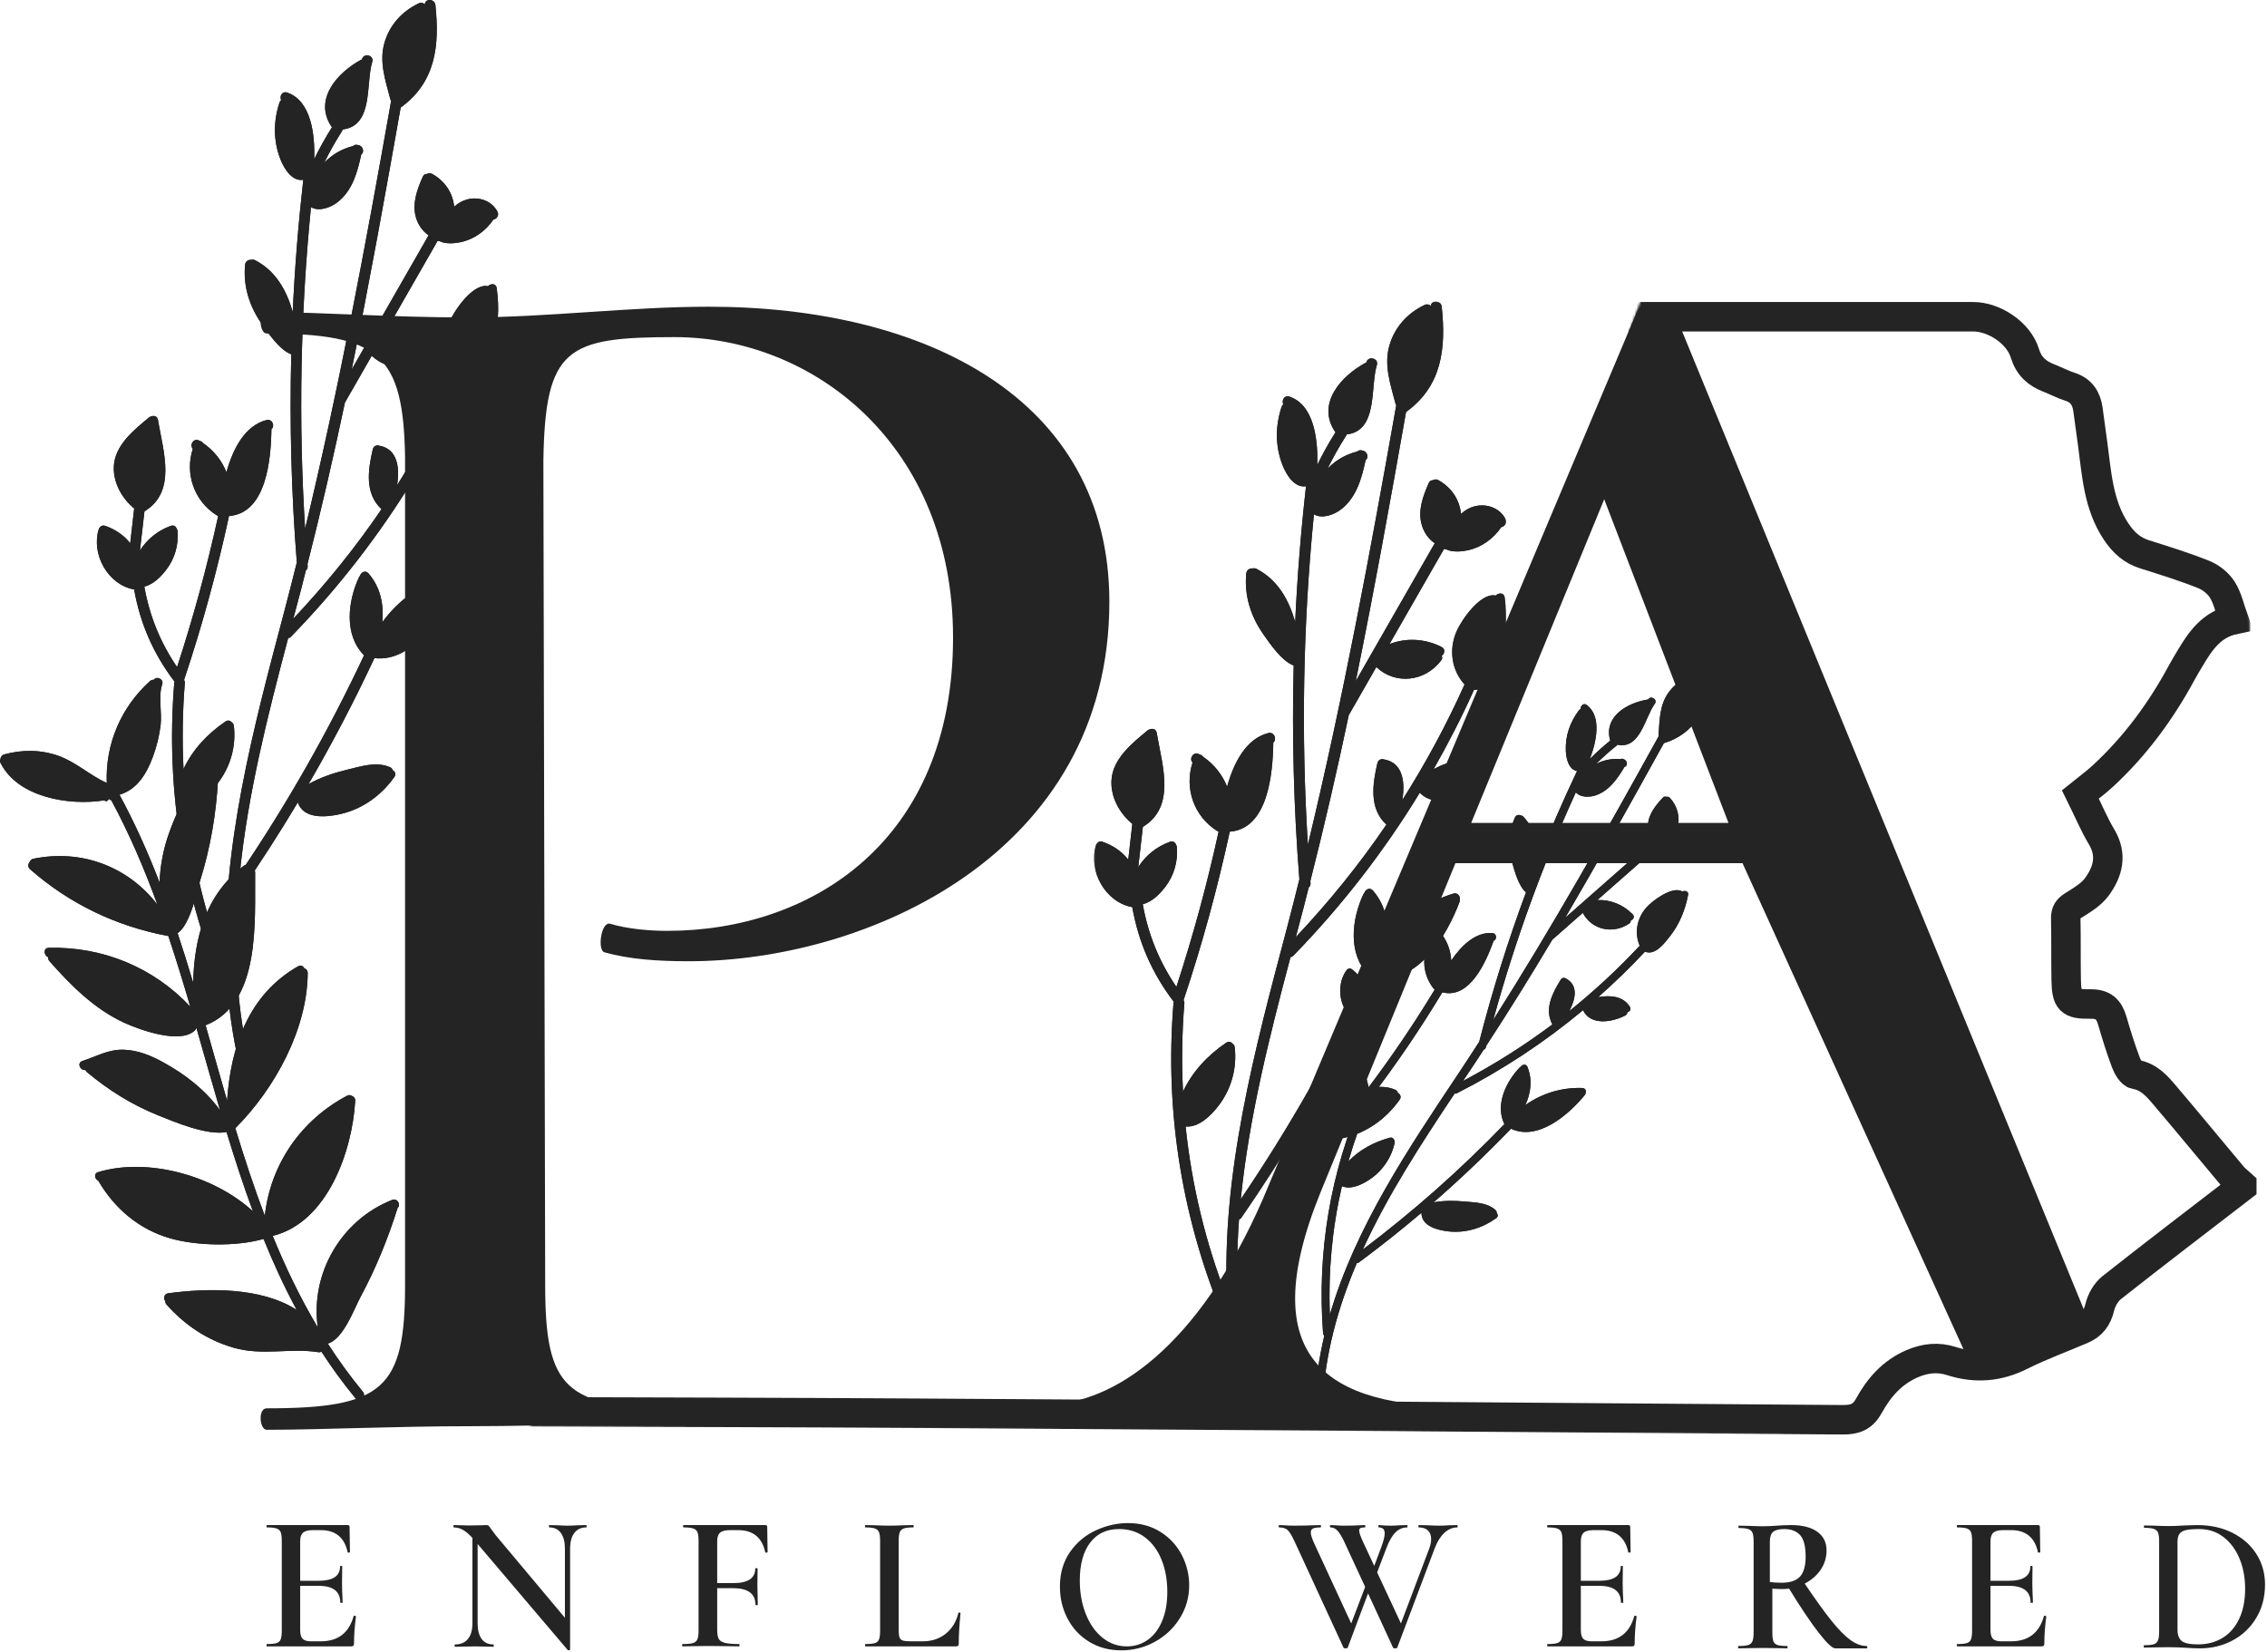
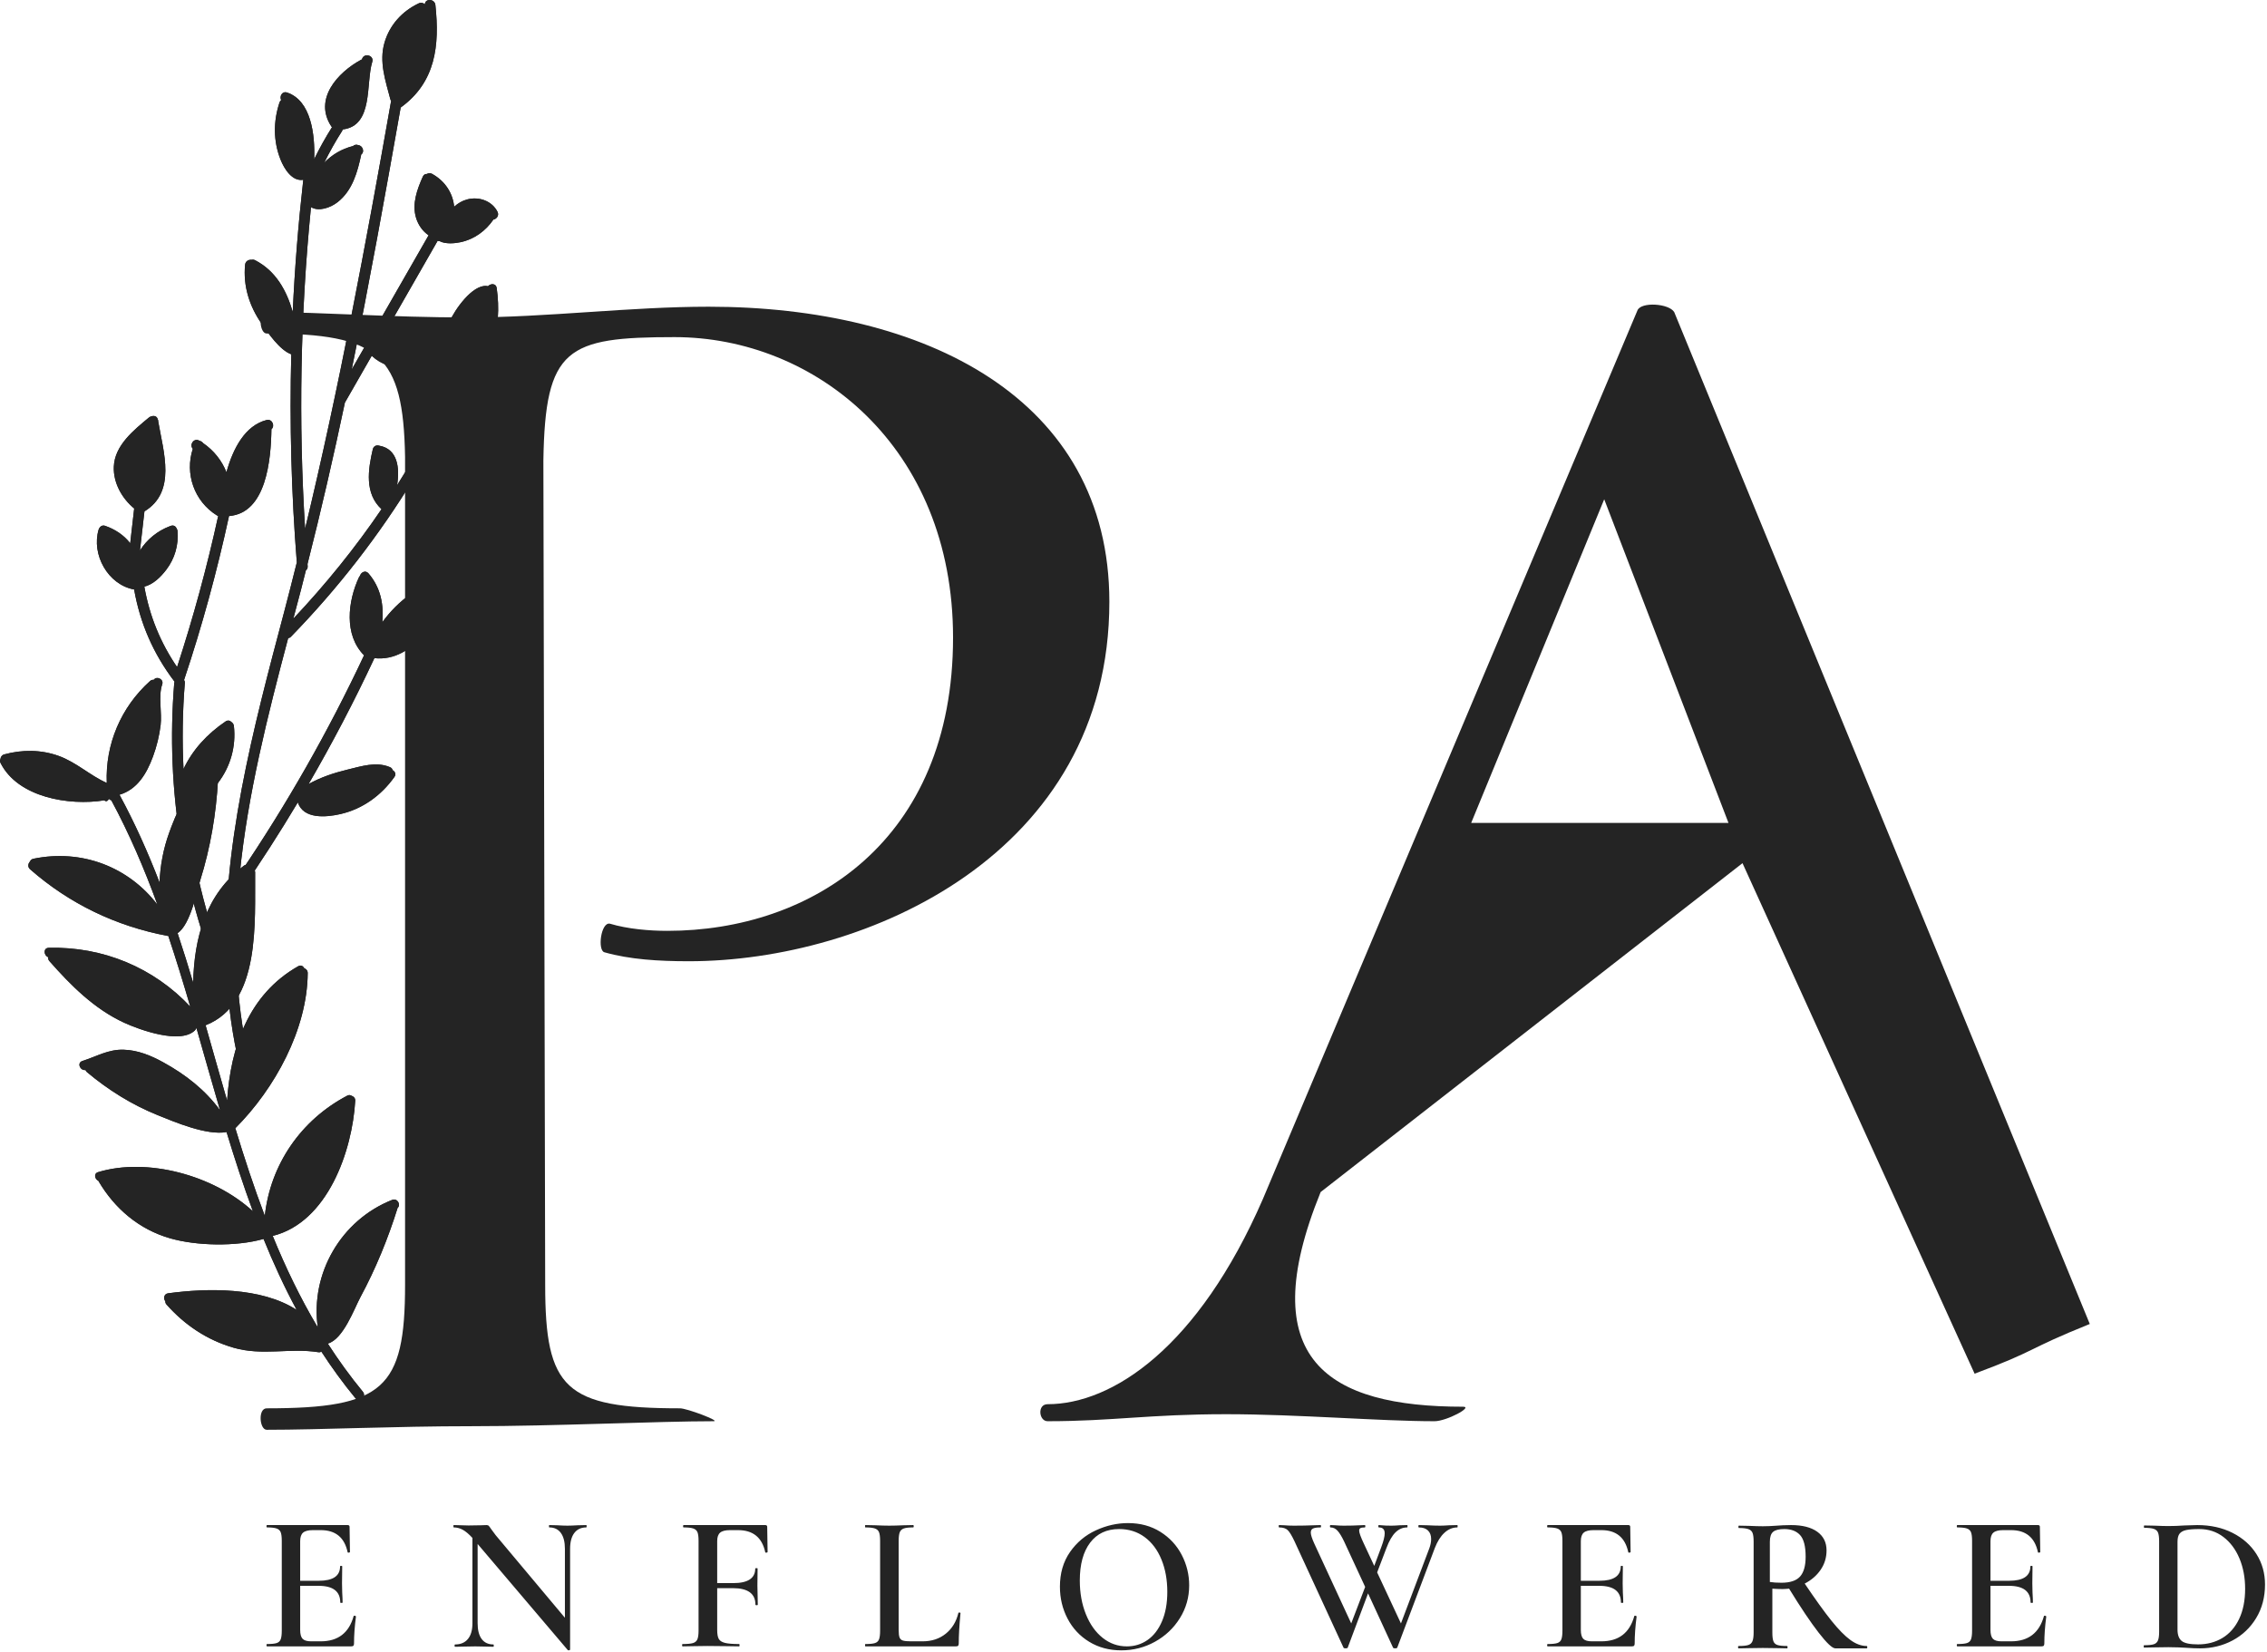
<svg xmlns="http://www.w3.org/2000/svg" xmlns:xlink="http://www.w3.org/1999/xlink" width="1000px" height="729px" viewBox="0 0 1000 729" version="1.1">
  <title>Artboard</title>
  <desc>Created with Sketch.</desc>
  <defs>
-     <polygon id="path-1" points="509.878 0.39 756.408 3.296 766.581 553.34 0.702 548.533 477.649 88.657" />
    <polygon id="path-3" points="0.348 0.758 182.175 0.758 182.175 495.153 0.348 495.153" />
    <polygon id="path-5" points="0.349 0.758 182.174 0.758 182.174 495.152 0.349 495.152" />
  </defs>
  <g id="Artboard" stroke="none" stroke-width="1" fill="none" fill-rule="evenodd">
    <g id="logo_white_final">
      <g id="pa_shape" transform="translate(232.469, 81.145)">
        <g id="Fill-1-Clipped">
          <mask id="mask-2" fill="white">
            <use xlink:href="#path-1" />
          </mask>
          <g id="path-1" />
          <path d="M-192.792,530.459 C-192.477,527.446 -191.973,524.438 -191.877,521.418 C-190.424,476.022 -188.976,430.624 -187.624,385.225 C-185.426,311.329 -183.381,237.427 -181.105,163.534 C-180.069,129.891 -178.671,96.258 -177.273,62.628 C-177.205,60.98 -175.937,58.521 -174.571,57.916 C-153.502,48.586 -132.171,39.796 -113.324,26.191 C-113.02,25.97 -112.461,26.102 -111.827,26.053 C-112.333,27.385 -112.765,28.522 -113.197,29.66 C-112.908,29.983 -112.619,30.308 -112.331,30.632 C-94.405,21.721 -76.479,12.811 -57.338,3.296 L-57.338,58.59 L-49.636,58.59 C128.172,58.59 229.948,58.59 255.69,58.59 C286.563,58.59 323.045,58.59 365.136,58.59 C414.289,58.59 505.231,58.59 637.96,58.59 C647.176,58.59 657.973,65.705 660.713,74.666 C662.48,80.445 666.01,83.572 671.233,85.604 C674.383,86.83 677.398,88.45 680.607,89.475 C685.569,91.058 687.844,94.557 688.54,99.39 C689.25,104.326 689.885,109.273 690.564,114.215 C692.417,127.721 693.02,141.495 701.039,153.448 C704.246,158.229 708.005,161.665 713.544,163.405 C722.299,166.157 731.085,168.895 739.598,172.29 C742.784,173.56 746.024,176.16 747.833,179.036 C750.162,182.734 751.074,187.319 752.859,192.249 C743.141,194.331 738.229,201.494 733.71,209.068 C732.39,211.279 731.056,213.486 729.831,215.751 C720.641,232.744 709.312,248.12 695.075,261.256 C691.792,264.285 688.143,266.919 685.196,269.303 C688.922,276.844 691.348,282.679 694.564,288.043 C699.38,296.075 697.35,303.446 692.495,310.084 C689.958,313.55 685.8,315.99 682.028,318.343 C679.678,319.809 678.696,321.229 678.756,323.995 C678.951,333.012 678.784,342.036 678.946,351.053 C679.113,360.29 680.495,361.951 689.682,361.786 C695.347,361.686 697.847,364.196 699.278,369.131 C701.068,375.305 702.99,381.458 705.243,387.474 C706.025,389.563 707.744,392.556 709.419,392.834 C715.498,393.845 718.999,398.005 722.51,402.128 C732.54,413.908 742.351,425.876 752.305,437.722 C753.496,439.139 755.032,440.269 756.408,441.533 L756.408,442.5 C737.258,457.253 718.024,471.9 699.059,486.885 C696.535,488.879 694.52,492.387 693.774,495.549 C692.657,500.288 690.299,503.408 686.024,505.248 C677.002,509.131 667.722,512.486 658.959,516.878 C648.894,521.923 638.93,522.697 628.294,519.288 C622.478,517.425 616.76,517.971 610.908,520.518 C602.079,524.361 596.318,531.048 591.916,539.054 C589.242,543.918 585.844,545.244 580.35,545.2 C444.316,544.105 308.281,543.166 172.245,542.324 C113.827,541.963 55.406,541.865 -3.013,541.673 C-66.272,541.464 -129.532,541.284 -192.792,541.092 L-192.792,530.459 Z" id="Fill-1" stroke="#242424" stroke-width="13" stroke-linecap="round" mask="url(#mask-2)" />
        </g>
      </g>
      <g id="A-Part" transform="translate(458.313, 131.729)">
        <g id="Group" transform="translate(0.518, 0.528)">
-           <path d="M285.812,262.54 C286.117,260.962 284.406,260.434 283.255,261.055 C283.149,260.987 283.037,260.906 282.925,260.856 C278.556,258.8 270.192,264.988 267.504,267.989 C263.266,272.71 261.978,279.196 264.455,284.974 C254.765,295.38 244.373,304.973 233.395,313.801 C236.152,308.632 237.459,302.513 232.132,299.549 C232.014,299.45 231.883,299.381 231.746,299.313 C231.74,299.307 231.728,299.301 231.715,299.294 C231.703,299.288 231.697,299.288 231.684,299.288 C231.504,299.207 231.323,299.164 231.13,299.145 C231.062,299.139 230.993,299.127 230.931,299.127 C230.769,299.133 230.62,299.183 230.464,299.239 C230.439,299.251 230.408,299.257 230.383,299.27 C230.116,299.394 229.867,299.568 229.668,299.885 C225.946,305.83 222.293,312.9 225.934,319.672 C213.538,329.004 200.363,337.304 186.53,344.616 C188.415,341.802 190.288,338.987 192.155,336.186 C193.35,334.39 194.501,332.57 195.677,330.768 C196.119,330.631 196.505,330.302 196.661,329.693 C196.723,329.451 196.791,329.209 196.854,328.966 C206.891,313.596 216.568,298.008 225.946,282.247 C225.971,282.228 226.002,282.222 226.027,282.203 L239.363,270.461 C243.309,277.972 252.65,280.041 259.85,275.189 C260.404,274.816 260.559,274.326 260.503,273.847 C261.605,273.499 262.401,272.176 261.368,271.114 C257.186,266.827 251.548,264.565 245.779,264.814 C254.647,257.011 263.515,249.207 272.377,241.404 C272.545,241.56 272.738,241.665 272.955,241.734 C274.48,243.33 277.442,244.07 279.465,244.299 C284.033,244.828 288.507,243.43 292.129,240.715 C293.187,240.864 294.456,240.069 294.257,238.677 C293.691,234.67 290.106,231.874 286.155,231.582 C284.387,231.452 282.738,231.806 281.213,232.477 C282.246,228.215 281.22,223.512 277.809,219.778 C277.33,219.244 276.739,219.144 276.191,219.268 C275.694,219.076 275.127,219.132 274.629,219.666 C271.481,223.064 268.263,227.003 268.083,231.862 C267.989,234.359 268.693,236.801 270.136,238.708 C257.298,250.009 244.46,261.304 231.622,272.605 C246.532,247.188 260.864,221.424 275.109,195.617 C288.793,191.429 294.008,180.352 297.02,167.131 C297.493,165.038 294.469,163.919 293.79,165.789 C293.467,165.187 292.838,164.727 291.979,164.826 C285.949,165.51 280.579,168.467 277.044,173.468 C273.198,178.911 273.242,185.54 272.769,191.932 C272.75,192.144 272.794,192.324 272.843,192.504 C249.482,234.825 225.791,276.854 199.884,317.628 C209.325,283.235 221.484,249.729 236.302,217.28 C238.169,219.579 242.301,219.585 245.182,218.579 C251.069,216.516 254.653,211.266 257.715,206.129 C259.09,205.756 259.171,203.569 257.802,202.879 C257.298,202.469 256.632,202.326 256.054,202.606 C252.208,202.283 248.474,203.066 245.207,204.774 C248.069,201.935 251.069,199.232 254.236,196.71 C254.398,196.58 254.492,196.43 254.585,196.288 C264.71,198.474 266.732,184.247 271.12,178.221 C272.451,176.394 269.545,174.425 268.22,176.245 C268.189,176.289 268.17,176.339 268.139,176.382 C268.045,176.382 267.965,176.351 267.865,176.37 C259.134,177.848 248.623,183.638 251.361,194.157 C251.386,194.262 251.455,194.337 251.492,194.43 C248.331,196.977 245.331,199.686 242.475,202.556 C245.394,194.952 247.802,183.812 241.106,178.749 C239.737,177.705 238.274,179.147 238.455,180.489 C238.175,180.607 237.913,180.762 237.696,181.054 C233.731,186.248 231.56,192.485 231.871,199.058 C232.026,202.525 233.184,207.29 236.818,207.893 C230.545,221.157 224.702,234.601 219.319,248.22 C219.698,240.845 218.423,233.564 213.083,227.985 C212.76,227.649 212.386,227.506 212.013,227.469 C211.16,227.072 209.966,227.227 209.455,228.333 C206.506,234.831 206.338,241.864 208.31,248.686 C209.275,252.003 211.098,258.831 214.303,261.391 C206.3,282.98 199.405,304.967 193.667,327.339 C190.612,332.054 187.55,336.776 184.426,341.454 C162.172,374.798 139.029,409.266 127.802,447.679 C127.031,428.507 128.823,409.527 133.105,391.031 C136.925,392.721 141.792,390.429 145.202,388.18 C150.915,384.409 154.885,378.637 156.366,371.977 C156.497,371.393 156.341,370.89 156.049,370.498 C155.756,369.852 155.134,369.399 154.232,369.647 C147.106,371.61 140.852,375.015 135.955,380.085 C138.575,370.983 141.786,362.006 145.619,353.215 C145.787,352.829 145.775,352.5 145.694,352.196 C157.126,337.211 167.68,321.66 177.413,305.52 C189.461,308.626 196.654,292.175 200.027,282.8 C201.546,282.247 201.465,279.55 199.492,279.389 C192.174,278.799 185.913,284.75 181.315,291.485 C181.115,287.372 179.722,283.328 177.145,279.88 C176.983,279.389 176.654,278.966 176.243,278.737 C176.224,278.718 176.205,278.693 176.187,278.674 C174.836,277.103 172.528,278.898 173.287,280.526 C168.078,287.484 168.053,297.101 173.666,304.016 C173.778,304.159 173.909,304.227 174.034,304.321 C165.041,319.175 155.327,333.514 144.891,347.387 C142.296,337.919 141.767,328.407 143.273,318.628 C146.304,318.902 149.484,317.336 151.967,315.677 C155.862,313.068 158.532,309.222 159.665,304.693 C159.714,304.494 159.702,304.314 159.689,304.134 L159.689,304.084 C159.683,304.004 159.683,303.929 159.665,303.848 C159.615,303.072 159.129,302.37 158.109,302.376 C158.015,302.376 157.922,302.388 157.829,302.395 C157.785,302.388 157.748,302.395 157.711,302.401 C153.429,302.519 149.11,304.115 145.793,306.818 C147.66,302.885 149.533,298.953 151.4,295.014 C163.566,292.305 163.728,278.538 165.377,268.318 C165.483,268.069 165.514,267.802 165.477,267.529 C165.564,266.491 164.78,265.938 163.915,265.926 C163.616,265.876 163.299,265.876 162.957,266.007 C156.864,268.33 149.16,271.076 146.602,277.724 C144.679,282.731 145.737,288.515 148.5,293.007 L148.494,293.013 C146.833,296.505 145.171,300.003 143.509,303.5 C142.42,300.257 140.217,297.437 137.535,295.356 C136.869,294.846 136.191,294.921 135.675,295.293 C135.463,295.411 135.27,295.579 135.096,295.815 C130.08,302.861 132.059,314.137 139.769,318.436 C138.008,329.793 138.88,340.603 142.501,351.593 C142.514,351.637 142.539,351.668 142.551,351.711 C142.464,351.829 142.364,351.929 142.296,352.084 C127.964,384.974 122.096,420.119 124.784,455.886 C124.822,456.395 125.046,456.737 125.344,456.955 C123.079,466.553 121.586,476.394 121.069,486.533 C120.951,488.782 124.454,489.006 124.573,486.745 C125.687,464.901 131.368,444.479 139.67,425.003 C139.981,424.978 140.298,424.897 140.603,424.673 C150.056,417.678 159.248,410.372 168.19,402.792 C168.115,408.694 175.372,410.496 180.226,411.005 C187.793,411.801 195.061,409.533 201.179,405.147 C202.118,404.47 201.969,403.463 201.365,402.798 C201.415,402.388 201.284,401.947 200.849,401.562 C197.152,398.257 192.012,398.251 187.251,397.809 C182.609,397.381 178.054,397.356 173.548,398.176 C185.391,387.863 196.779,377.04 207.694,365.69 C219.593,371.306 233.277,359.371 240.241,350.829 C240.384,350.655 240.452,350.475 240.515,350.295 C241.037,349.276 240.645,347.772 239.158,347.723 C229.979,347.418 221.304,350.114 214.067,355.228 C216.363,349.94 217.303,344.343 214.95,338.435 C214.378,336.981 212.704,337.304 212.007,338.316 C211.864,338.397 211.727,338.466 211.596,338.602 C205.491,344.933 200.587,355.097 204.763,363.689 C185.403,383.756 164.581,402.183 142.333,418.982 C153.323,394.945 168.066,372.312 182.808,350.195 C183.126,350.245 183.455,350.232 183.816,350.046 C203.799,339.888 222.399,327.618 239.469,313.403 C242.749,320.275 252.121,318.815 258.101,315.746 C258.742,315.416 258.991,314.87 259.01,314.311 C260.005,314.056 260.796,313.093 260.136,311.962 C257.311,307.166 251.511,306.719 246.159,307.632 C253.322,301.295 260.223,294.635 266.788,287.583 C271.344,289.429 275.451,283.806 277.946,280.607 C282.091,275.276 284.543,269.119 285.812,262.54" id="Fill-1" fill="#242424" />
-           <path d="M277.71,274.711 C276.415,276.891 271.263,285.148 267.933,284.241 C265.525,279.383 266.701,274.083 270.304,270.182 C271.785,268.573 277.218,264.255 280.467,263.981 C280.703,264.398 281.12,264.702 281.755,264.708 C280.877,268.219 279.583,271.555 277.71,274.711 M256.383,312.683 C252.413,314.683 245.107,316.932 242.68,312.024 C246.756,310.745 253.44,309.415 256.383,312.683 M231.622,303.395 C234.142,306.128 230.707,312.155 228.168,315.628 C227.247,311.403 229.332,307.185 231.622,303.395 M212.592,342.703 C213.824,349.033 210.725,355.054 207.265,360.459 C205.41,354.358 208.559,347.499 212.592,342.703 M235.225,351.301 C229.12,357.986 219.244,365.752 210.414,362.969 C216.942,356.017 225.76,351.898 235.225,351.301 M197.494,403.37 C193.96,405.619 190.045,407.122 185.832,407.545 C182.379,407.887 171.264,407.911 171.694,402.506 C171.706,402.401 171.669,402.314 171.656,402.214 C175.788,401.152 179.939,400.829 184.233,401.077 C188.091,401.301 194.146,401.108 197.494,403.37 M137,299.537 C141.107,303.668 141.026,308.819 139.975,314.304 C135.892,310.763 134.685,304.439 137,299.537 M151.599,276.32 C154.101,273.325 157.885,271.66 161.575,270.25 C160.536,278.271 159.82,288.745 151.581,291.317 C148.681,286.819 148.052,280.576 151.599,276.32 M155.489,306.097 C154.655,308.104 153.454,309.912 151.761,311.422 C150.267,312.757 146.459,315.479 143.852,315.33 C145.333,310.409 150.448,306.98 155.489,306.097 M175.378,283.551 C178.52,288.839 178.663,295.356 175.676,300.854 C172.079,295.71 171.942,288.758 175.378,283.551 M196.169,283.191 C193.337,290.945 187.93,303.501 179.18,302.295 C182.385,295.492 188.664,285.092 196.169,283.191 M152.147,373.965 C151.076,376.96 149.452,379.681 147.175,382.035 C145.021,384.266 138.22,389.832 134.405,387.77 C138.637,381.041 144.735,376.55 152.147,373.965 M211.098,245.356 C210.127,240.727 210.351,236.273 211.82,231.924 C216.904,238.683 216.381,247.847 214.882,256.06 C214.272,254.687 213.737,253.215 213.494,252.656 C212.461,250.301 211.627,247.872 211.098,245.356 M236.071,192.001 C236.918,188.708 238.486,185.825 240.515,183.142 C244.186,188.491 240.197,199.357 237.907,204.42 C234.018,204.936 235.661,193.61 236.071,192.001 M266.116,180.321 C263.59,186.242 260.932,194.443 254.653,192.672 C253.34,185.565 260.005,181.862 266.116,180.321 M253.676,206.054 C252.295,208.303 250.789,210.484 248.847,212.267 C247.659,213.36 246.308,214.311 244.827,214.969 C244.105,215.286 240.595,216.373 239.32,215.441 C239.363,215.373 239.425,215.33 239.463,215.255 C242.139,209.713 247.715,206.365 253.676,206.054 M292.676,168.262 C292.882,168.237 293.044,168.163 293.199,168.088 C290.648,178.376 286.603,187.49 276.322,191.523 C277.193,180.445 279.297,169.778 292.676,168.262 M276.104,223.251 C279.253,227.73 278.637,233.508 274.592,237.056 C274.15,236.571 273.484,236.304 272.819,236.534 C269.751,232.738 273.036,226.898 276.104,223.251 M284.972,235.099 C287.15,234.925 289.254,235.919 290.256,237.733 C288.208,239.342 285.893,240.429 283.279,240.783 C282.545,240.876 278.724,240.808 276.72,240.224 C277.019,240.125 277.305,239.976 277.548,239.69 C279.44,237.478 281.942,235.335 284.972,235.099 M257.678,272.48 C257.64,272.505 257.597,272.505 257.553,272.53 C252.071,276.233 245.518,274.195 242.518,268.852 C247.939,267.541 253.452,268.778 257.678,272.48 M285.812,262.54 C286.117,260.956 284.412,260.428 283.261,261.049 C283.149,260.981 283.037,260.906 282.925,260.85 C278.556,258.794 270.192,264.988 267.504,267.989 C263.272,272.71 261.978,279.19 264.461,284.968 C254.765,295.374 244.379,304.967 233.395,313.801 C236.152,308.632 237.459,302.506 232.132,299.543 C232.014,299.45 231.889,299.381 231.752,299.313 C231.74,299.307 231.728,299.301 231.715,299.288 C231.703,299.288 231.696,299.288 231.684,299.282 C231.51,299.201 231.323,299.158 231.13,299.139 C231.062,299.133 230.993,299.121 230.931,299.127 C230.775,299.133 230.62,299.176 230.47,299.239 C230.439,299.251 230.408,299.251 230.383,299.27 C230.122,299.388 229.867,299.568 229.668,299.885 C225.953,305.824 222.293,312.9 225.94,319.672 C213.537,329.004 200.363,337.298 186.536,344.616 C188.415,341.796 190.294,338.988 192.155,336.179 C193.35,334.384 194.501,332.57 195.677,330.768 C196.125,330.631 196.505,330.302 196.661,329.687 C196.723,329.445 196.797,329.203 196.853,328.96 C206.891,313.59 216.568,298.008 225.946,282.241 C225.977,282.222 226.002,282.222 226.027,282.203 L239.363,270.461 C243.315,277.972 252.65,280.041 259.85,275.183 C260.403,274.81 260.559,274.326 260.503,273.847 C261.611,273.499 262.401,272.17 261.368,271.114 C257.186,266.821 251.548,264.559 245.779,264.814 C254.647,257.011 263.515,249.208 272.377,241.404 C272.545,241.56 272.738,241.665 272.955,241.734 C274.48,243.33 277.448,244.063 279.471,244.3 C284.032,244.828 288.507,243.43 292.129,240.715 C293.187,240.858 294.456,240.062 294.257,238.671 C293.691,234.664 290.106,231.868 286.155,231.576 C284.393,231.445 282.744,231.8 281.213,232.477 C282.246,228.215 281.22,223.512 277.816,219.772 C277.33,219.244 276.739,219.144 276.191,219.262 C275.694,219.076 275.127,219.126 274.629,219.666 C271.487,223.064 268.263,227.003 268.089,231.862 C267.989,234.359 268.693,236.795 270.136,238.708 C257.298,250.003 244.46,261.304 231.628,272.605 C246.538,247.182 260.864,221.418 275.115,195.611 C288.793,191.423 294.014,180.346 297.02,167.125 C297.493,165.032 294.469,163.919 293.79,165.789 C293.467,165.181 292.844,164.727 291.979,164.827 C285.949,165.51 280.579,168.467 277.05,173.462 C273.198,178.905 273.248,185.54 272.769,191.926 C272.756,192.144 272.794,192.324 272.843,192.498 C249.482,234.825 225.791,276.854 199.89,317.628 C209.331,283.228 221.484,249.729 236.302,217.274 C238.168,219.579 242.301,219.579 245.182,218.573 C251.069,216.516 254.653,211.26 257.715,206.129 C259.09,205.756 259.171,203.569 257.802,202.873 C257.298,202.469 256.632,202.32 256.06,202.606 C252.208,202.283 248.48,203.06 245.207,204.774 C248.069,201.929 251.069,199.233 254.236,196.704 C254.398,196.573 254.492,196.431 254.591,196.281 C264.716,198.475 266.732,184.247 271.12,178.221 C272.451,176.388 269.545,174.425 268.226,176.245 C268.195,176.283 268.17,176.339 268.139,176.376 C268.045,176.376 267.971,176.351 267.865,176.37 C259.14,177.842 248.629,183.632 251.361,194.151 C251.392,194.262 251.455,194.331 251.498,194.43 C248.331,196.977 245.331,199.686 242.475,202.55 C245.393,194.946 247.802,183.813 241.112,178.743 C239.737,177.705 238.28,179.147 238.455,180.489 C238.175,180.601 237.913,180.762 237.695,181.048 C233.738,186.248 231.56,192.486 231.871,199.059 C232.032,202.519 233.184,207.284 236.824,207.887 C230.545,221.157 224.702,234.595 219.325,248.214 C219.698,240.845 218.429,233.564 213.089,227.985 C212.76,227.643 212.386,227.507 212.013,227.469 C211.16,227.072 209.965,227.221 209.461,228.333 C206.512,234.825 206.344,241.858 208.316,248.686 C209.275,252.003 211.098,258.831 214.303,261.385 C206.3,282.98 199.405,304.967 193.667,327.332 C190.612,332.054 187.55,336.77 184.426,341.454 C162.178,374.791 139.029,409.266 127.802,447.679 C127.031,428.507 128.823,409.52 133.104,391.025 C136.925,392.721 141.798,390.429 145.208,388.18 C150.915,384.409 154.885,378.631 156.366,371.971 C156.497,371.393 156.341,370.89 156.055,370.498 C155.756,369.852 155.134,369.399 154.232,369.647 C147.106,371.604 140.852,375.015 135.961,380.085 C138.581,370.977 141.785,362.006 145.619,353.208 C145.787,352.829 145.774,352.5 145.694,352.196 C157.125,337.204 167.68,321.654 177.413,305.52 C189.46,308.62 196.661,292.169 200.033,282.794 C201.546,282.241 201.471,279.55 199.498,279.389 C192.174,278.793 185.919,284.751 181.314,291.485 C181.115,287.372 179.721,283.322 177.145,279.874 C176.983,279.383 176.66,278.966 176.243,278.737 C176.224,278.718 176.205,278.693 176.193,278.668 C174.836,277.103 172.534,278.898 173.293,280.526 C168.078,287.478 168.053,297.101 173.666,304.016 C173.778,304.153 173.909,304.227 174.033,304.321 C165.041,319.169 155.327,333.508 144.897,347.387 C142.296,337.919 141.767,328.407 143.273,318.622 C146.303,318.902 149.49,317.336 151.966,315.671 C155.862,313.068 158.538,309.216 159.664,304.687 C159.714,304.488 159.702,304.314 159.695,304.134 L159.695,304.085 C159.689,304.004 159.689,303.923 159.671,303.848 C159.615,303.072 159.129,302.37 158.115,302.376 C158.021,302.376 157.922,302.388 157.829,302.388 C157.785,302.388 157.754,302.395 157.71,302.395 C153.429,302.519 149.11,304.109 145.793,306.818 C147.666,302.885 149.533,298.947 151.406,295.014 C163.572,292.305 163.728,278.532 165.383,268.318 C165.483,268.063 165.52,267.802 165.477,267.529 C165.564,266.485 164.786,265.938 163.915,265.926 C163.616,265.876 163.299,265.87 162.956,266.001 C156.87,268.324 149.16,271.07 146.608,277.724 C144.685,282.731 145.737,288.509 148.5,293.001 L148.494,293.007 C146.839,296.505 145.177,299.997 143.515,303.494 C142.42,300.251 140.217,297.431 137.535,295.356 C136.875,294.84 136.191,294.921 135.674,295.294 C135.469,295.412 135.27,295.573 135.096,295.815 C130.08,302.861 132.065,314.13 139.769,318.436 C138.008,329.787 138.879,340.597 142.501,351.593 C142.514,351.63 142.538,351.668 142.557,351.711 C142.47,351.829 142.364,351.929 142.302,352.078 C127.964,384.974 122.102,420.113 124.784,455.88 C124.828,456.395 125.045,456.737 125.35,456.955 C123.079,466.547 121.585,476.394 121.069,486.533 C120.957,488.782 124.46,489.006 124.572,486.745 C125.686,464.901 131.368,444.473 139.67,424.996 C139.981,424.978 140.298,424.897 140.603,424.673 C150.056,417.672 159.247,410.372 168.19,402.786 C168.121,408.694 175.371,410.49 180.225,410.999 C187.793,411.801 195.061,409.533 201.185,405.141 C202.124,404.47 201.975,403.457 201.365,402.798 C201.421,402.382 201.284,401.947 200.849,401.562 C197.152,398.251 192.012,398.244 187.251,397.803 C182.609,397.375 178.054,397.356 173.548,398.17 C185.391,387.857 196.779,377.034 207.694,365.69 C219.599,371.3 233.277,359.371 240.241,350.829 C240.384,350.649 240.459,350.469 240.515,350.295 C241.037,349.276 240.645,347.766 239.164,347.716 C229.985,347.412 221.304,350.108 214.066,355.221 C216.363,349.941 217.302,344.343 214.956,338.435 C214.378,336.981 212.71,337.298 212.007,338.317 C211.863,338.391 211.727,338.459 211.596,338.596 C205.497,344.933 200.587,355.091 204.763,363.689 C185.403,383.75 164.581,402.183 142.333,418.976 C153.323,394.945 168.065,372.313 182.808,350.195 C183.125,350.245 183.455,350.226 183.816,350.046 C203.805,339.882 222.399,327.618 239.469,313.397 C242.749,320.275 252.127,318.809 258.101,315.746 C258.748,315.416 258.997,314.864 259.01,314.311 C260.005,314.056 260.802,313.093 260.136,311.962 C257.311,307.16 251.517,306.712 246.165,307.626 C253.328,301.295 260.223,294.635 266.788,287.584 C271.344,289.422 275.457,283.8 277.946,280.607 C282.097,275.276 284.549,269.119 285.812,262.54" id="Fill-3" fill="#242424" fill-rule="nonzero" />
          <g id="A" transform="translate(0, 2.035)" fill="#242424" fill-rule="nonzero">
-             <path d="M303.627,228.752 L248.807,85.973 L190.122,228.752 L303.627,228.752 Z M412.19,471.727 L309.806,246.503 L183.177,246.503 L123.721,391.595 C93.61,465.683 127.078,486.3 186.535,486.3 C191.165,486.3 179.313,492.695 173.912,492.695 C149.974,492.695 113.684,489.604 82.03,489.604 C48.054,489.604 31.839,492.695 3.271,492.695 C-0.593,492.695 -1.365,485.188 3.271,485.188 C31.839,485.188 69.672,460.284 98.239,394.68 L263.473,2.63 C265.016,-1.232 277.375,-0.461 279.689,3.401 L462.996,449.797 C434.452,461.285 440.226,461.285 412.19,471.727 Z" id="A-part" />
+             <path d="M303.627,228.752 L248.807,85.973 L190.122,228.752 L303.627,228.752 Z M412.19,471.727 L309.806,246.503 L123.721,391.595 C93.61,465.683 127.078,486.3 186.535,486.3 C191.165,486.3 179.313,492.695 173.912,492.695 C149.974,492.695 113.684,489.604 82.03,489.604 C48.054,489.604 31.839,492.695 3.271,492.695 C-0.593,492.695 -1.365,485.188 3.271,485.188 C31.839,485.188 69.672,460.284 98.239,394.68 L263.473,2.63 C265.016,-1.232 277.375,-0.461 279.689,3.401 L462.996,449.797 C434.452,461.285 440.226,461.285 412.19,471.727 Z" id="A-part" />
          </g>
          <g id="A-Flower" transform="translate(23.399, 0)">
            <g id="Group-10">
              <g id="Fill-8-Clipped">
                <mask id="mask-4" fill="white">
                  <use xlink:href="#path-3" />
                </mask>
                <g id="path-3" />
-                 <path d="M181.502,131.289 C181.197,129.113 178.75,129.185 177.535,130.5 C177.364,130.454 177.188,130.402 177.022,130.387 C170.453,129.659 162.373,141.339 160.216,146.413 C156.827,154.381 158.033,163.327 163.801,169.706 C155.86,187.43 146.663,204.405 136.369,220.664 C137.646,212.769 136.622,204.276 128.413,202.796 C128.221,202.729 128.025,202.693 127.818,202.668 C127.797,202.662 127.782,202.657 127.761,202.652 C127.745,202.652 127.735,202.657 127.725,202.657 C127.451,202.631 127.192,202.652 126.939,202.719 C126.845,202.74 126.757,202.755 126.67,202.786 C126.468,202.864 126.297,202.992 126.126,203.132 C126.095,203.163 126.054,203.178 126.028,203.214 C125.738,203.482 125.495,203.823 125.376,204.323 C123.199,213.641 121.595,224.398 129.318,231.545 C117.4,249.072 104.023,265.605 89.363,281.162 C90.547,276.692 91.732,272.231 92.906,267.781 C93.651,264.94 94.334,262.083 95.063,259.236 C95.58,258.86 95.927,258.267 95.855,257.4 C95.829,257.06 95.813,256.72 95.787,256.379 C101.964,232.086 107.582,207.675 112.744,183.165 C112.765,183.124 112.801,183.113 112.822,183.072 L124.885,162.018 C133.327,169.985 146.332,168.541 153.496,159.089 C154.044,158.361 154.034,157.66 153.75,157.072 C155.027,156.134 155.467,154.066 153.662,153.153 C146.347,149.451 138.05,149.018 130.689,151.885 C138.712,137.889 146.73,123.894 154.748,109.899 C155.032,110.023 155.327,110.08 155.638,110.069 C158.322,111.456 162.487,111.106 165.213,110.518 C171.353,109.187 176.521,105.402 180.007,100.297 C181.44,100.024 182.733,98.431 181.859,96.719 C179.345,91.789 173.474,89.762 168.223,91.124 C165.885,91.732 163.909,92.918 162.228,94.46 C161.674,88.499 158.266,82.873 152.193,79.542 C151.334,79.072 150.522,79.201 149.875,79.598 C149.146,79.578 148.432,79.892 148.028,80.805 C145.457,86.591 143.042,93.099 144.961,99.457 C145.944,102.726 147.935,105.573 150.651,107.403 C139.043,127.664 127.43,147.935 115.817,168.195 C123.855,128.767 130.989,89.149 137.993,49.504 C153.848,38.056 155.689,21.436 153.729,3.022 C153.419,0.114 149.006,0 148.96,2.718 C148.272,2.078 147.258,1.769 146.182,2.274 C138.686,5.817 133.043,12.005 130.684,20.023 C128.113,28.759 131.113,37.309 133.327,45.776 C133.405,46.059 133.539,46.276 133.674,46.482 C122.195,111.487 110.152,176.265 94.691,240.389 C91.665,191.766 92.554,143.108 97.36,94.625 C100.79,96.78 106.143,94.96 109.423,92.387 C116.138,87.127 118.445,78.753 120.136,70.77 C121.745,69.682 120.886,66.82 118.807,66.526 C117.974,66.222 117.048,66.325 116.422,66.944 C111.301,68.228 106.816,70.884 103.34,74.535 C105.787,69.6 108.471,64.789 111.456,60.127 C111.606,59.885 111.663,59.658 111.725,59.426 C125.8,57.791 122.112,38.51 125.123,28.785 C126.033,25.835 121.404,24.572 120.493,27.511 C120.472,27.573 120.462,27.655 120.441,27.722 C120.322,27.764 120.209,27.764 120.084,27.831 C109.439,33.586 98.405,45.704 106.604,58.095 C106.687,58.224 106.8,58.286 106.899,58.389 C103.93,63.076 101.245,67.903 98.819,72.869 C99.227,61.756 97.417,46.297 86.507,42.697 C84.267,41.96 83.015,44.466 83.838,46.127 C83.533,46.39 83.264,46.714 83.109,47.184 C80.284,55.651 80.232,64.67 83.543,73.029 C85.286,77.438 88.892,83.09 93.868,82.259 C91.623,102.174 90.014,122.131 89.088,142.102 C86.305,132.408 81.438,123.559 72.049,118.707 C71.475,118.408 70.932,118.397 70.43,118.506 C69.152,118.366 67.668,119.093 67.507,120.749 C66.566,130.448 69.468,139.612 75.044,147.558 C77.755,151.431 83.145,159.45 88.426,161.342 C87.635,192.772 88.452,224.238 90.94,255.678 C89.073,263.13 87.206,270.576 85.235,278.007 C71.206,330.909 56.52,385.678 59.008,440.277 C49.516,415.839 43.422,390.51 40.763,364.716 C46.464,365.216 51.751,360.111 55.17,355.697 C60.891,348.302 63.467,339.087 62.433,329.826 C62.345,329.016 61.92,328.439 61.372,328.062 C60.705,327.351 59.701,327.046 58.641,327.763 C50.287,333.436 43.702,340.603 39.61,349.313 C38.968,336.39 39.144,323.375 40.21,310.318 C40.256,309.751 40.091,309.328 39.853,308.972 C48.011,284.555 54.777,259.803 60.229,234.649 C77.196,233.35 79.224,208.912 79.441,195.304 C81.158,193.922 79.86,190.477 77.232,191.137 C67.497,193.597 62.034,204.055 59.06,214.791 C56.98,209.562 53.38,204.947 48.517,201.621 C48.093,201.059 47.488,200.662 46.847,200.548 C46.81,200.528 46.785,200.507 46.748,200.486 C44.302,199.058 42.113,202.394 43.815,204.163 C40.148,215.451 44.384,227.894 54.715,234.36 C54.922,234.495 55.118,234.531 55.32,234.593 C50.261,257.751 44.048,280.569 36.692,303.109 C29.124,292.017 24.231,279.956 21.851,266.652 C25.886,265.672 29.321,262.243 31.794,258.999 C35.678,253.915 37.432,247.757 36.889,241.404 C36.868,241.126 36.77,240.904 36.677,240.677 C36.672,240.652 36.661,240.631 36.656,240.61 C36.615,240.512 36.578,240.409 36.522,240.316 C36.108,239.337 35.166,238.64 33.852,239.099 C33.733,239.146 33.614,239.197 33.49,239.244 C33.439,239.259 33.392,239.28 33.34,239.301 C27.852,241.348 22.974,245.313 19.875,250.279 C20.553,244.364 21.23,238.455 21.903,232.54 C36.454,223.676 30.557,205.803 28.167,191.875 C28.188,191.503 28.121,191.142 27.94,190.807 C27.598,189.425 26.341,189.059 25.214,189.43 C24.805,189.497 24.391,189.632 24.008,189.951 C17.154,195.639 8.391,202.585 8.034,212.311 C7.765,219.633 11.686,226.636 17.258,231.225 C17.258,231.225 17.258,231.23 17.258,231.236 C16.652,236.485 16.052,241.734 15.452,246.989 C12.602,243.276 8.5,240.605 4.108,239.099 C3.022,238.728 2.174,239.136 1.672,239.837 C1.449,240.084 1.273,240.389 1.154,240.77 C-2.218,252.089 5.345,265.785 17.227,267.946 C19.979,283.4 25.896,296.988 35.451,309.596 C35.487,309.648 35.539,309.679 35.58,309.73 C35.513,309.921 35.43,310.091 35.409,310.318 C31.426,359.152 39.413,407.171 58.739,452.209 C59.013,452.859 59.453,453.199 59.939,453.354 C61.253,466.756 63.684,480.138 67.507,493.468 C68.356,496.422 72.99,495.169 72.137,492.199 C63.896,463.471 62.205,434.568 64.315,405.732 C64.714,405.567 65.086,405.325 65.386,404.897 C74.516,391.68 83.181,378.19 91.401,364.443 C93.92,372.111 104.111,371.234 110.613,369.754 C120.767,367.444 129.163,361.307 135.148,352.933 C136.064,351.654 135.422,350.411 134.346,349.823 C134.232,349.267 133.865,348.761 133.13,348.457 C126.876,345.812 120.224,348.07 113.861,349.597 C107.659,351.092 101.752,353.072 96.289,356.115 C107.044,337.561 116.991,318.548 126.09,299.066 C143.988,301.077 156.408,279.621 161.638,265.507 C161.747,265.218 161.757,264.95 161.762,264.697 C161.985,263.145 160.805,261.376 158.86,261.964 C146.844,265.615 136.808,272.932 129.701,282.735 C130.337,274.892 129.07,267.239 123.416,260.639 C122.019,259.015 120.002,260.164 119.541,261.789 C119.396,261.954 119.246,262.098 119.133,262.335 C114.048,273.211 112.196,288.511 121.409,297.777 C105.243,332.244 86.45,365.252 65.097,396.77 C68.676,360.859 77.724,325.108 87.014,290.022 C87.438,289.944 87.862,289.774 88.25,289.382 C109.62,267.435 128.258,243.374 144.05,217.467 C151.339,224.908 162.833,218.88 169.211,212.29 C169.894,211.573 169.977,210.758 169.749,210.031 C170.929,209.263 171.524,207.664 170.163,206.494 C164.385,201.538 156.677,203.518 150.16,207.061 C156.621,195.711 162.6,184.057 167.975,172.052 C174.689,172.424 177.519,163.348 179.324,158.114 C182.335,149.394 182.78,140.354 181.502,131.289" id="Fill-8" fill="#242424" mask="url(#mask-4)" />
              </g>
            </g>
            <g id="Group-13">
              <g id="Fill-11-Clipped">
                <mask id="mask-6" fill="white">
                  <use xlink:href="#path-5" />
                </mask>
                <g id="path-5" />
-                 <path d="M176.408,150.599 C175.699,153.981 172.689,166.935 167.981,167.229 C162.705,162.015 161.882,154.647 164.81,148.015 C166.021,145.272 171.142,137.3 175.223,135.52 C175.715,135.949 176.387,136.155 177.215,135.881 C177.629,140.811 177.432,145.7 176.408,150.599 M165.633,209.086 C161.375,213.417 152.918,219.554 147.595,214.278 C152.307,210.823 160.367,206.162 165.633,209.086 M129.459,208.003 C133.933,210.421 132.159,219.724 130.411,225.339 C127.348,220.276 128.171,213.907 129.459,208.003 M122.248,267.196 C126.645,274.838 125.3,283.991 123.215,292.5 C118.115,285.435 119.154,275.179 122.248,267.196 M155.349,268.331 C150.414,279.665 141.067,294.057 128.403,294.351 C133.783,282.491 143.369,273.281 155.349,268.331 M129.588,352.271 C126.008,356.742 121.611,360.413 116.34,362.811 C112.021,364.776 97.645,369.711 95.809,362.538 C95.773,362.388 95.69,362.301 95.633,362.172 C100.501,358.974 105.736,356.731 111.4,355.159 C116.495,353.751 124.25,350.827 129.588,352.271 M5.263,244.739 C12.412,248.266 14.59,254.964 15.66,262.519 C8.811,259.74 4.44,252.102 5.263,244.739 M13.881,208.297 C15.79,203.32 19.949,199.504 24.102,196.055 C26.306,206.873 30.025,220.734 20.497,227.691 C14.75,223.158 11.165,215.366 13.881,208.297 M32.105,245.069 C31.914,248.039 31.163,250.896 29.643,253.593 C28.298,255.975 24.568,261.173 21.133,262.127 C20.869,255.119 25.97,248.436 32.105,245.069 M47.862,207.152 C54.271,212.602 57.349,220.967 55.921,229.393 C48.979,224.329 45.725,215.402 47.862,207.152 M74.611,197.519 C74.388,208.786 72.95,227.402 61.089,229.712 C62.222,219.497 65.744,203.295 74.611,197.519 M57.856,334.269 C57.799,338.611 56.904,342.844 55,346.887 C53.195,350.719 46.863,360.919 41.007,359.928 C43.501,349.373 49.403,340.875 57.856,334.269 M77.171,142.028 C73.866,136.48 72.179,130.617 72.159,124.356 C81.734,130.843 85.112,142.925 86.813,154.193 C85.417,152.692 84.072,151.027 83.513,150.413 C81.134,147.819 78.977,145.055 77.171,142.028 M85.856,62.059 C85.494,57.428 86.244,53.014 87.682,48.641 C94.806,53.937 94.454,69.747 93.74,77.297 C88.934,79.679 86.032,64.317 85.856,62.059 M119.573,33.707 C118.932,42.468 119.118,54.241 110.21,54.731 C105.363,46.119 112.347,38.395 119.573,33.707 M114.871,72.46 C114.08,75.971 113.097,79.457 111.379,82.618 C110.329,84.557 108.995,86.377 107.365,87.878 C106.574,88.61 102.508,91.565 100.449,90.926 C100.475,90.817 100.537,90.73 100.553,90.611 C101.561,82.273 107.298,75.487 114.871,72.46 M148.604,6.408 C148.867,6.284 149.038,6.114 149.214,5.949 C150.466,20.377 149.266,33.939 137.751,43.685 C133.964,28.984 131.962,14.272 148.604,6.408 M151.521,84.794 C157.589,89.193 159.353,96.933 155.69,103.302 C154.899,102.868 153.916,102.822 153.156,103.41 C147.502,99.857 149.162,90.859 151.521,84.794 M168.255,96.191 C171.002,95.01 174.163,95.371 176.263,97.273 C174.328,100.254 171.809,102.683 168.581,104.287 C167.676,104.735 162.7,106.334 159.844,106.458 C160.186,106.2 160.491,105.88 160.682,105.4 C162.151,101.708 164.438,97.836 168.255,96.191 M149.493,156.549 C149.452,156.601 149.395,156.622 149.354,156.673 C143.896,163.872 134.507,164.135 128.253,158.55 C134.694,154.461 142.381,153.626 149.493,156.549 M181.503,131.287 C181.198,129.111 178.751,129.183 177.536,130.498 C177.365,130.451 177.189,130.4 177.023,130.384 C170.454,129.657 162.374,141.342 160.217,146.411 C156.829,154.378 158.034,163.325 163.802,169.709 C155.861,187.428 146.664,204.408 136.37,220.662 C137.647,212.767 136.623,204.28 128.414,202.8 C128.222,202.727 128.021,202.691 127.819,202.666 C127.798,202.666 127.783,202.655 127.762,202.655 C127.747,202.65 127.736,202.655 127.721,202.655 C127.452,202.629 127.193,202.655 126.94,202.717 C126.846,202.738 126.753,202.753 126.671,202.789 C126.469,202.867 126.293,202.99 126.127,203.135 C126.096,203.161 126.055,203.181 126.029,203.212 C125.739,203.485 125.496,203.826 125.377,204.321 C123.194,213.644 121.596,224.401 129.314,231.543 C117.401,249.07 104.024,265.608 89.364,281.16 C90.548,276.69 91.733,272.229 92.902,267.784 C93.652,264.937 94.335,262.081 95.064,259.234 C95.581,258.858 95.928,258.265 95.856,257.398 C95.83,257.063 95.814,256.723 95.788,256.377 C101.965,232.084 107.583,207.673 112.74,183.163 C112.766,183.127 112.802,183.111 112.823,183.07 L124.886,162.021 C133.328,169.983 146.333,168.539 153.497,159.086 C154.046,158.365 154.035,157.663 153.751,157.07 C155.028,156.132 155.468,154.069 153.663,153.156 C146.348,149.454 138.046,149.016 130.69,151.888 C138.708,137.893 146.731,123.892 154.749,109.897 C155.034,110.021 155.328,110.077 155.639,110.072 C158.323,111.459 162.488,111.104 165.209,110.516 C171.349,109.185 176.522,105.4 180.008,100.3 C181.441,100.022 182.734,98.434 181.86,96.717 C179.346,91.792 173.475,89.76 168.219,91.122 C165.886,91.73 163.905,92.916 162.229,94.458 C161.676,88.497 158.267,82.871 152.194,79.545 C151.335,79.07 150.523,79.205 149.876,79.596 C149.147,79.576 148.433,79.895 148.029,80.803 C145.459,86.589 143.043,93.097 144.962,99.46 C145.945,102.729 147.936,105.571 150.652,107.401 C139.039,127.667 127.431,147.933 115.818,168.198 C123.857,128.77 130.99,89.147 137.994,49.507 C153.849,38.059 155.69,21.439 153.73,3.025 C153.42,0.111 149.007,-0.002 148.961,2.721 C148.273,2.081 147.259,1.767 146.183,2.272 C138.687,5.815 133.044,12.008 130.685,20.021 C128.114,28.757 131.114,37.307 133.328,45.774 C133.406,46.063 133.54,46.274 133.675,46.485 C122.196,111.49 110.148,176.263 94.692,240.392 C91.666,191.764 92.555,143.106 97.361,94.623 C100.791,96.778 106.145,94.958 109.424,92.385 C116.139,87.125 118.446,78.756 120.137,70.773 C121.746,69.685 120.887,66.818 118.808,66.529 C117.975,66.22 117.044,66.328 116.423,66.947 C111.302,68.226 106.817,70.882 103.341,74.538 C105.788,69.598 108.472,64.786 111.457,60.125 C111.607,59.888 111.664,59.656 111.726,59.424 C125.802,57.789 122.113,38.513 125.119,28.783 C126.034,25.833 121.405,24.575 120.494,27.509 C120.473,27.576 120.463,27.653 120.442,27.72 C120.323,27.762 120.21,27.762 120.085,27.829 C109.44,33.583 98.401,45.702 106.6,58.093 C106.688,58.222 106.801,58.289 106.895,58.392 C103.931,63.074 101.246,67.906 98.82,72.872 C99.228,61.754 97.413,46.295 86.508,42.7 C84.268,41.963 83.017,44.464 83.839,46.124 C83.534,46.393 83.265,46.712 83.104,47.182 C80.285,55.649 80.234,64.668 83.544,73.032 C85.287,77.436 88.893,83.087 93.869,82.257 C91.619,102.177 90.015,122.129 89.09,142.106 C86.306,132.411 81.439,123.557 72.05,118.705 C71.476,118.406 70.933,118.395 70.431,118.509 C69.153,118.369 67.669,119.097 67.508,120.747 C66.567,130.446 69.469,139.615 75.045,147.561 C77.756,151.429 83.146,159.447 88.427,161.34 C87.636,192.775 88.453,224.241 90.941,255.676 C89.074,263.127 87.201,270.579 85.236,278.004 C71.207,330.912 56.521,385.676 59.009,440.28 C49.517,415.842 43.423,390.508 40.764,364.714 C46.465,365.219 51.752,360.109 55.171,355.695 C60.887,348.305 63.468,339.09 62.434,329.829 C62.346,329.019 61.921,328.437 61.373,328.06 C60.706,327.354 59.697,327.044 58.642,327.761 C50.288,333.439 43.703,340.601 39.611,349.316 C38.969,336.388 39.145,323.373 40.206,310.316 C40.257,309.749 40.092,309.326 39.854,308.97 C48.012,284.553 54.778,259.801 60.23,234.652 C77.197,233.353 79.225,208.91 79.437,195.302 C81.159,193.925 79.856,190.475 77.233,191.14 C67.498,193.6 62.035,204.058 59.056,214.789 C56.981,209.56 53.381,204.945 48.519,201.619 C48.094,201.062 47.489,200.66 46.848,200.551 C46.811,200.531 46.78,200.505 46.749,200.484 C44.297,199.056 42.114,202.392 43.816,204.161 C40.149,215.454 44.385,227.897 54.716,234.364 C54.923,234.492 55.119,234.529 55.321,234.59 C50.262,257.754 44.049,280.572 36.693,303.107 C29.125,292.02 24.232,279.954 21.852,266.649 C25.887,265.67 29.317,262.241 31.795,258.997 C35.679,253.912 37.433,247.761 36.89,241.408 C36.864,241.129 36.771,240.902 36.678,240.675 C36.673,240.655 36.662,240.629 36.657,240.608 C36.616,240.51 36.579,240.407 36.523,240.314 C36.109,239.335 35.167,238.644 33.853,239.103 C33.729,239.144 33.615,239.201 33.491,239.242 C33.44,239.257 33.393,239.283 33.341,239.304 C27.853,241.351 22.975,245.316 19.876,250.277 C20.554,244.367 21.226,238.453 21.904,232.543 C36.455,223.674 30.558,205.806 28.168,191.873 C28.189,191.501 28.117,191.145 27.941,190.81 C27.599,189.428 26.342,189.057 25.215,189.428 C24.801,189.495 24.392,189.629 24.009,189.949 C17.15,195.637 8.392,202.588 8.035,212.314 C7.761,219.631 11.688,226.634 17.259,231.223 C17.259,231.228 17.254,231.228 17.254,231.233 C16.654,236.483 16.053,241.738 15.453,246.987 C12.598,243.279 8.501,240.603 4.109,239.103 C3.023,238.726 2.169,239.133 1.673,239.835 C1.45,240.082 1.275,240.387 1.156,240.768 C-2.217,252.087 5.346,265.783 17.228,267.944 C19.98,283.398 25.897,296.991 35.452,309.594 C35.488,309.646 35.54,309.682 35.576,309.728 C35.514,309.919 35.431,310.094 35.41,310.316 C31.427,359.155 39.414,407.169 58.735,452.207 C59.014,452.857 59.454,453.202 59.94,453.352 C61.254,466.754 63.685,480.136 67.508,493.471 C68.357,496.42 72.991,495.167 72.138,492.197 C63.898,463.474 62.206,434.566 64.317,405.735 C64.715,405.565 65.087,405.323 65.387,404.895 C74.517,391.678 83.182,378.188 91.397,364.446 C93.921,372.109 104.106,371.237 110.614,369.757 C120.768,367.447 129.164,361.31 135.144,352.936 C136.065,351.652 135.423,350.414 134.347,349.827 C134.233,349.27 133.861,348.764 133.132,348.455 C126.877,345.81 120.225,348.068 113.862,349.595 C107.66,351.09 101.753,353.07 96.29,356.113 C107.045,337.564 116.992,318.551 126.091,299.069 C143.984,301.081 156.41,279.624 161.639,265.51 C161.748,265.216 161.758,264.953 161.758,264.695 C161.981,263.148 160.801,261.374 158.861,261.967 C146.845,265.618 136.809,272.93 129.702,282.738 C130.338,274.89 129.071,267.237 123.412,260.642 C122.02,259.012 120.003,260.162 119.542,261.787 C119.397,261.952 119.247,262.101 119.134,262.333 C114.049,273.209 112.197,288.509 121.41,297.78 C105.244,332.247 86.451,365.25 65.098,396.773 C68.677,360.857 77.725,325.105 87.015,290.019 C87.439,289.942 87.864,289.777 88.252,289.38 C109.616,267.433 128.253,243.372 144.051,217.47 C151.34,224.911 162.829,218.883 169.207,212.288 C169.895,211.576 169.978,210.756 169.75,210.029 C170.93,209.261 171.525,207.662 170.164,206.497 C164.386,201.536 156.679,203.516 150.161,207.059 C156.622,195.714 162.601,184.06 167.976,172.056 C174.685,172.422 177.52,163.346 179.325,158.112 C182.336,149.397 182.776,140.357 181.503,131.287" id="Fill-11" fill="#242424" fill-rule="nonzero" mask="url(#mask-6)" />
              </g>
            </g>
          </g>
        </g>
      </g>
      <g id="P-Part" fill="#242424">
        <path d="M219.098,127.05 C218.802,124.931 216.419,125.001 215.237,126.282 C215.07,126.237 214.897,126.186 214.736,126.166 C208.344,125.462 200.475,136.832 198.375,141.774 C195.08,149.527 196.249,158.233 201.863,164.443 C194.135,181.689 185.181,198.219 175.16,214.044 C176.406,206.362 175.404,198.097 167.413,196.65 C167.22,196.58 167.034,196.548 166.835,196.529 C166.809,196.522 166.796,196.516 166.771,196.516 C166.764,196.509 166.751,196.516 166.739,196.516 C166.475,196.49 166.225,196.516 165.974,196.573 C165.884,196.593 165.794,196.605 165.717,196.644 C165.518,196.721 165.351,196.836 165.184,196.977 C165.158,197.009 165.12,197.028 165.088,197.06 C164.805,197.322 164.567,197.649 164.458,198.135 C162.332,207.207 160.771,217.674 168.287,224.633 C156.692,241.687 143.665,257.787 129.391,272.928 C130.548,268.575 131.704,264.234 132.841,259.906 C133.567,257.134 134.235,254.356 134.942,251.584 C135.443,251.219 135.783,250.643 135.712,249.804 C135.687,249.465 135.674,249.132 135.648,248.806 C141.661,225.157 147.127,201.394 152.157,177.541 C152.176,177.509 152.208,177.49 152.234,177.451 C156.146,170.627 160.064,163.79 163.976,156.959 C172.199,164.718 184.86,163.303 191.836,154.11 C192.369,153.4 192.356,152.721 192.08,152.145 C193.326,151.229 193.75,149.226 191.99,148.329 C184.872,144.732 176.792,144.303 169.629,147.1 L193.05,106.231 C193.326,106.353 193.621,106.404 193.917,106.391 C196.531,107.748 200.585,107.409 203.238,106.833 C209.212,105.54 214.248,101.852 217.639,96.885 C219.04,96.616 220.299,95.073 219.444,93.402 C216.997,88.607 211.28,86.629 206.167,87.96 C203.893,88.543 201.966,89.702 200.334,91.2 C199.795,85.4 196.48,79.926 190.564,76.687 C189.729,76.226 188.939,76.354 188.309,76.744 C187.596,76.719 186.902,77.026 186.51,77.91 C184.012,83.543 181.654,89.875 183.517,96.065 C184.481,99.247 186.421,102.019 189.061,103.799 L155.15,162.97 C162.974,124.592 169.918,86.033 176.74,47.443 C192.176,36.304 193.968,20.127 192.061,2.208 C191.759,-0.628 187.461,-0.737 187.416,1.907 C186.742,1.28 185.759,0.986 184.712,1.478 C177.415,4.923 171.922,10.947 169.623,18.751 C167.118,27.252 170.04,35.574 172.199,43.82 C172.269,44.095 172.398,44.3 172.533,44.505 C161.356,107.774 149.632,170.825 134.582,233.243 C131.633,185.914 132.501,138.554 137.177,91.366 C140.517,93.46 145.727,91.693 148.926,89.183 C155.459,84.068 157.707,75.919 159.351,68.147 C160.919,67.091 160.084,64.293 158.06,64.018 C157.244,63.717 156.345,63.819 155.741,64.421 C150.75,65.669 146.388,68.249 143.003,71.809 C145.38,67.001 148.001,62.321 150.904,57.782 C151.052,57.552 151.103,57.321 151.161,57.104 C164.869,55.51 161.278,36.752 164.208,27.278 C165.094,24.41 160.585,23.174 159.698,26.042 C159.679,26.1 159.673,26.177 159.653,26.241 C159.538,26.285 159.422,26.285 159.306,26.349 C148.939,31.951 138.192,43.743 146.176,55.804 C146.26,55.932 146.369,55.99 146.459,56.092 C143.575,60.657 140.96,65.356 138.597,70.189 C138.995,59.37 137.235,44.319 126.61,40.818 C124.426,40.101 123.212,42.54 124.015,44.159 C123.713,44.415 123.45,44.735 123.302,45.184 C120.553,53.429 120.501,62.206 123.726,70.349 C125.422,74.632 128.935,80.137 133.779,79.324 C131.588,98.715 130.027,118.132 129.128,137.581 C126.417,128.138 121.67,119.528 112.536,114.803 C111.977,114.515 111.45,114.496 110.962,114.611 C109.716,114.47 108.271,115.181 108.116,116.788 C107.198,126.23 110.024,135.155 115.452,142.888 C118.092,146.659 123.34,154.456 128.479,156.3 C127.709,186.894 128.505,217.52 130.927,248.121 C129.109,255.374 127.291,262.627 125.37,269.855 C111.714,321.351 97.415,374.652 99.843,427.8 C90.599,404.017 84.664,379.358 82.075,354.25 C87.625,354.736 92.77,349.769 96.098,345.473 C101.667,338.277 104.179,329.308 103.177,320.301 C103.087,319.501 102.676,318.944 102.142,318.573 C101.494,317.888 100.511,317.587 99.483,318.285 C91.351,323.803 84.94,330.781 80.951,339.257 C80.328,326.684 80.501,314.015 81.535,301.307 C81.58,300.756 81.42,300.34 81.189,299.995 C89.135,276.231 95.719,252.135 101.025,227.661 C117.546,226.393 119.525,202.604 119.73,189.359 C121.407,188.014 120.141,184.66 117.585,185.306 C108.104,187.701 102.785,197.873 99.888,208.321 C97.864,203.231 94.363,198.744 89.629,195.504 C89.212,194.96 88.621,194.57 87.998,194.461 C87.965,194.442 87.94,194.416 87.908,194.403 C85.518,193.014 83.392,196.26 85.049,197.982 C81.478,208.967 85.602,221.08 95.661,227.379 C95.86,227.501 96.053,227.533 96.252,227.597 C91.325,250.144 85.274,272.352 78.112,294.284 C70.744,283.491 65.977,271.756 63.665,258.799 C67.596,257.851 70.936,254.51 73.345,251.354 C77.122,246.405 78.831,240.413 78.304,234.229 C78.285,233.96 78.182,233.742 78.099,233.518 C78.092,233.499 78.086,233.48 78.079,233.454 C78.035,233.358 78.002,233.262 77.945,233.173 C77.546,232.219 76.628,231.54 75.349,231.988 C75.227,232.027 75.112,232.078 74.996,232.123 C74.945,232.142 74.9,232.161 74.848,232.18 C69.51,234.171 64.757,238.032 61.738,242.865 C62.399,237.11 63.055,231.354 63.716,225.606 C77.88,216.97 72.144,199.576 69.812,186.017 C69.832,185.658 69.767,185.313 69.594,184.986 C69.26,183.642 68.033,183.277 66.941,183.642 C66.536,183.706 66.138,183.834 65.759,184.148 C59.091,189.685 50.561,196.445 50.207,205.907 C49.944,213.039 53.772,219.857 59.188,224.319 L59.188,224.325 C58.603,229.44 58.018,234.555 57.434,239.664 C54.659,236.047 50.663,233.448 46.392,231.988 C45.332,231.623 44.503,232.014 44.015,232.705 C43.803,232.942 43.63,233.243 43.514,233.614 C40.231,244.625 47.593,257.96 59.162,260.06 C61.841,275.104 67.609,288.33 76.904,300.603 C76.942,300.654 76.987,300.686 77.026,300.731 C76.968,300.916 76.878,301.089 76.859,301.307 C72.986,348.84 80.758,395.573 99.579,439.413 C99.849,440.047 100.273,440.373 100.748,440.527 C102.027,453.574 104.391,466.595 108.116,479.572 C108.945,482.452 113.454,481.223 112.619,478.336 C104.596,450.379 102.952,422.237 105.007,394.178 C105.393,394.011 105.759,393.775 106.048,393.365 C114.938,380.497 123.373,367.367 131.37,353.987 C133.83,361.445 143.748,360.594 150.082,359.16 C159.962,356.907 168.139,350.94 173.965,342.784 C174.858,341.542 174.235,340.326 173.188,339.763 C173.072,339.218 172.719,338.725 171.999,338.431 C165.916,335.851 159.435,338.047 153.242,339.532 C147.204,340.992 141.455,342.919 136.13,345.883 C146.607,327.823 156.294,309.322 165.152,290.353 C182.573,292.306 194.669,271.43 199.756,257.691 C199.859,257.403 199.878,257.147 199.878,256.898 C200.096,255.393 198.947,253.665 197.052,254.241 C185.354,257.8 175.584,264.913 168.666,274.458 C169.282,266.82 168.055,259.375 162.544,252.954 C161.182,251.373 159.223,252.487 158.773,254.074 C158.632,254.228 158.484,254.375 158.375,254.599 C153.422,265.188 151.624,280.079 160.591,289.099 C144.853,322.651 126.559,354.775 105.765,385.452 C109.253,350.498 118.06,315.705 127.105,281.551 C127.522,281.474 127.933,281.314 128.312,280.924 C149.112,259.567 167.259,236.143 182.637,210.933 C189.735,218.173 200.919,212.303 207.13,205.882 C207.798,205.197 207.876,204.396 207.657,203.692 C208.801,202.943 209.385,201.388 208.062,200.254 C202.435,195.428 194.932,197.348 188.585,200.805 C194.874,189.756 200.694,178.412 205.929,166.728 C212.462,167.087 215.218,158.252 216.978,153.156 C219.907,144.674 220.337,135.878 219.098,127.05" id="Fill-1" />
        <path d="M214.139,145.842 C213.451,149.139 210.516,161.744 205.929,162.032 C200.797,156.956 200,149.779 202.846,143.326 C204.021,140.657 209.012,132.904 212.982,131.169 C213.464,131.585 214.119,131.79 214.922,131.521 C215.327,136.316 215.134,141.073 214.139,145.842 M203.649,202.773 C199.499,206.992 191.264,212.952 186.087,207.824 C190.673,204.463 198.523,199.924 203.649,202.773 M168.428,201.717 C172.79,204.073 171.055,213.125 169.353,218.592 C166.372,213.669 167.175,207.466 168.428,201.717 M161.407,259.34 C165.691,266.772 164.381,275.677 162.345,283.961 C157.386,277.085 158.394,267.099 161.407,259.34 M193.634,260.434 C188.829,271.471 179.734,285.478 167.4,285.766 C172.635,274.224 181.975,265.248 193.634,260.434 M168.556,342.14 C165.068,346.494 160.784,350.059 155.658,352.403 C151.45,354.31 137.453,359.112 135.667,352.134 C135.629,351.986 135.552,351.903 135.494,351.775 C140.235,348.67 145.335,346.481 150.846,344.957 C155.812,343.581 163.36,340.726 168.556,342.14 M47.516,237.471 C54.473,240.915 56.592,247.426 57.633,254.782 C50.965,252.074 46.713,244.641 47.516,237.471 M55.905,201.999 C57.762,197.165 61.815,193.446 65.855,190.085 C68.001,200.622 71.617,214.104 62.348,220.884 C56.747,216.467 53.259,208.887 55.905,201.999 M73.647,237.798 C73.461,240.678 72.729,243.463 71.251,246.088 C69.941,248.405 66.311,253.469 62.965,254.397 C62.708,247.579 67.673,241.069 73.647,237.798 M88.987,200.891 C95.224,206.198 98.224,214.335 96.83,222.529 C90.079,217.606 86.906,208.925 88.987,200.891 M115.028,191.513 C114.816,202.485 113.409,220.602 101.86,222.843 C102.965,212.907 106.395,197.133 115.028,191.513 M98.719,324.619 C98.661,328.844 97.787,332.96 95.937,336.897 C94.177,340.63 88.017,350.559 82.313,349.592 C84.741,339.317 90.49,331.046 98.719,324.619 M117.521,137.501 C114.302,132.104 112.664,126.393 112.645,120.299 C121.966,126.617 125.255,138.378 126.906,149.344 C125.55,147.878 124.24,146.258 123.694,145.663 C121.375,143.141 119.274,140.445 117.521,137.501 M125.981,59.661 C125.627,55.154 126.353,50.859 127.753,46.608 C134.691,51.761 134.351,67.145 133.65,74.494 C128.974,76.811 126.154,61.863 125.981,59.661 M158.805,32.069 C158.176,40.603 158.362,52.062 149.69,52.536 C144.969,44.15 151.771,36.627 158.805,32.069 M154.225,69.789 C153.454,73.207 152.497,76.6 150.827,79.673 C149.799,81.562 148.502,83.335 146.922,84.801 C146.151,85.505 142.187,88.38 140.183,87.765 C140.215,87.656 140.273,87.573 140.286,87.458 C141.269,79.34 146.851,72.734 154.225,69.789 M187.069,5.495 C187.326,5.38 187.493,5.214 187.66,5.054 C188.881,19.093 187.718,32.3 176.502,41.781 C172.815,27.473 170.869,13.146 187.069,5.495 M189.909,81.792 C195.812,86.075 197.533,93.61 193.962,99.813 C193.197,99.384 192.24,99.339 191.502,99.909 C185.997,96.452 187.615,87.695 189.909,81.792 M206.199,92.893 C208.871,91.74 211.955,92.093 213.997,93.943 C212.115,96.843 209.661,99.205 206.52,100.767 C205.64,101.202 200.79,102.758 198.015,102.88 C198.349,102.63 198.645,102.316 198.825,101.855 C200.257,98.251 202.486,94.487 206.199,92.893 M187.93,151.636 C187.892,151.687 187.84,151.706 187.795,151.757 C182.483,158.767 173.342,159.023 167.259,153.582 C173.528,149.606 181.005,148.793 187.93,151.636 M219.098,127.046 C218.802,124.927 216.419,124.998 215.237,126.278 C215.07,126.233 214.897,126.189 214.736,126.169 C208.344,125.459 200.475,136.835 198.375,141.771 C195.08,149.523 196.249,158.236 201.863,164.439 C194.135,181.692 185.181,198.222 175.16,214.04 C176.4,206.358 175.404,198.094 167.413,196.653 C167.22,196.583 167.034,196.551 166.835,196.525 C166.809,196.519 166.796,196.512 166.771,196.512 C166.764,196.506 166.751,196.512 166.739,196.512 C166.475,196.487 166.225,196.512 165.974,196.576 C165.884,196.596 165.794,196.608 165.717,196.647 C165.518,196.717 165.351,196.839 165.184,196.973 C165.158,197.005 165.12,197.024 165.088,197.056 C164.805,197.319 164.567,197.652 164.458,198.132 C162.332,207.21 160.771,217.677 168.287,224.635 C156.692,241.69 143.665,257.784 129.391,272.931 C130.548,268.577 131.704,264.231 132.841,259.903 C133.567,257.137 134.235,254.353 134.942,251.587 C135.443,251.216 135.783,250.64 135.712,249.801 C135.687,249.468 135.674,249.135 135.648,248.802 C141.661,225.16 147.127,201.397 152.157,177.537 C152.176,177.505 152.208,177.486 152.234,177.448 C156.146,170.623 160.064,163.793 163.976,156.956 C172.199,164.715 184.86,163.306 191.836,154.107 C192.369,153.403 192.356,152.718 192.08,152.141 C193.326,151.232 193.75,149.222 191.99,148.332 C184.872,144.728 176.792,144.306 169.629,147.097 L193.05,106.234 C193.326,106.349 193.621,106.407 193.917,106.394 C196.531,107.751 200.585,107.406 203.238,106.83 C209.212,105.536 214.248,101.855 217.639,96.888 C219.04,96.619 220.292,95.069 219.444,93.405 C216.997,88.61 211.28,86.625 206.167,87.957 C203.893,88.546 201.966,89.698 200.334,91.203 C199.795,85.403 196.474,79.923 190.564,76.683 C189.729,76.223 188.939,76.357 188.309,76.741 C187.596,76.715 186.902,77.023 186.51,77.913 C184.012,83.546 181.654,89.878 183.517,96.068 C184.481,99.25 186.421,102.015 189.061,103.801 L155.15,162.973 C162.974,124.595 169.918,86.03 176.74,47.446 C192.176,36.307 193.968,20.124 192.054,2.205 C191.759,-0.631 187.461,-0.734 187.416,1.91 C186.742,1.283 185.759,0.982 184.712,1.475 C177.415,4.919 171.922,10.95 169.623,18.747 C167.118,27.255 170.04,35.571 172.199,43.817 C172.269,44.092 172.398,44.303 172.533,44.508 C161.356,107.777 149.632,170.822 134.582,233.239 C131.633,185.917 132.501,138.55 137.177,91.363 C140.517,93.456 145.727,91.689 148.926,89.18 C155.459,84.071 157.707,75.915 159.351,68.143 C160.919,67.087 160.084,64.296 158.06,64.021 C157.244,63.72 156.345,63.816 155.741,64.418 C150.75,65.672 146.388,68.252 143.003,71.812 C145.38,67.004 148.001,62.318 150.904,57.779 C151.052,57.548 151.103,57.324 151.161,57.107 C164.869,55.513 161.278,36.749 164.208,27.274 C165.094,24.406 160.585,23.177 159.698,26.039 C159.679,26.103 159.673,26.18 159.653,26.237 C159.538,26.282 159.422,26.282 159.306,26.346 C148.939,31.948 138.192,43.746 146.176,55.807 C146.26,55.929 146.369,55.993 146.459,56.089 C143.575,60.653 140.96,65.359 138.597,70.192 C138.995,59.367 137.235,44.322 126.61,40.821 C124.426,40.097 123.212,42.536 124.015,44.156 C123.713,44.412 123.45,44.732 123.302,45.18 C120.553,53.426 120.501,62.209 123.726,70.346 C125.422,74.635 128.935,80.134 133.779,79.321 C131.588,98.718 130.027,118.135 129.128,137.577 C126.417,128.135 121.67,119.531 112.536,114.8 C111.977,114.512 111.45,114.499 110.962,114.608 C109.716,114.473 108.271,115.184 108.116,116.791 C107.198,126.233 110.024,135.151 115.452,142.884 C118.092,146.655 123.34,154.459 128.479,156.303 C127.709,186.89 128.505,217.517 130.927,248.124 C129.109,255.37 127.285,262.624 125.37,269.851 C111.714,321.347 97.415,374.649 99.843,427.803 C90.599,404.014 84.664,379.361 82.075,354.253 C87.625,354.739 92.77,349.765 96.098,345.476 C101.667,338.28 104.179,329.305 103.177,320.298 C103.087,319.504 102.676,318.94 102.142,318.569 C101.494,317.884 100.511,317.583 99.483,318.287 C91.351,323.806 84.94,330.784 80.951,339.26 C80.328,326.68 80.501,314.017 81.535,301.303 C81.58,300.753 81.42,300.343 81.189,299.991 C89.135,276.228 95.719,252.138 101.025,227.657 C117.546,226.39 119.525,202.6 119.73,189.362 C121.4,188.017 120.141,184.656 117.585,185.303 C108.104,187.697 102.785,197.876 99.888,208.324 C97.864,203.234 94.363,198.747 89.629,195.507 C89.212,194.963 88.621,194.566 87.998,194.464 C87.965,194.445 87.94,194.419 87.908,194.4 C85.518,193.011 83.392,196.256 85.049,197.985 C81.478,208.964 85.602,221.082 95.661,227.375 C95.86,227.503 96.053,227.535 96.252,227.599 C91.325,250.14 85.274,272.354 78.112,294.281 C70.744,283.494 65.977,271.753 63.665,258.802 C67.596,257.848 70.936,254.513 73.345,251.35 C77.122,246.402 78.831,240.409 78.304,234.232 C78.285,233.963 78.182,233.739 78.099,233.515 C78.092,233.496 78.086,233.476 78.079,233.457 C78.035,233.361 78.002,233.259 77.945,233.175 C77.546,232.215 76.628,231.543 75.349,231.985 C75.227,232.03 75.112,232.081 74.996,232.126 C74.945,232.138 74.9,232.158 74.848,232.177 C69.51,234.174 64.757,238.028 61.738,242.861 C62.399,237.113 63.055,231.351 63.716,225.602 C77.88,216.966 72.144,199.579 69.812,186.013 C69.832,185.661 69.767,185.309 69.594,184.983 C69.26,183.638 68.033,183.28 66.934,183.638 C66.536,183.702 66.138,183.837 65.759,184.144 C59.091,189.688 50.561,196.442 50.207,205.91 C49.944,213.035 53.772,219.86 59.188,224.322 L59.188,224.328 C58.603,229.443 58.018,234.552 57.434,239.66 C54.659,236.05 50.663,233.451 46.392,231.985 C45.332,231.62 44.503,232.017 44.015,232.702 C43.803,232.939 43.63,233.239 43.514,233.611 C40.231,244.628 47.593,257.963 59.162,260.063 C61.841,275.101 67.603,288.333 76.904,300.606 C76.942,300.657 76.987,300.682 77.026,300.727 C76.968,300.919 76.878,301.086 76.859,301.303 C72.986,348.837 80.758,395.576 99.579,439.409 C99.849,440.043 100.273,440.376 100.748,440.523 C102.027,453.57 104.391,466.598 108.116,479.574 C108.945,482.449 113.454,481.226 112.619,478.339 C104.596,450.376 102.952,422.24 105.007,394.174 C105.393,394.014 105.759,393.777 106.048,393.361 C114.938,380.494 123.373,367.37 131.37,353.99 C133.83,361.448 143.748,360.597 150.082,359.156 C159.962,356.909 168.139,350.937 173.965,342.787 C174.858,341.539 174.235,340.329 173.188,339.759 C173.072,339.215 172.719,338.728 171.999,338.427 C165.916,335.854 159.435,338.043 153.242,339.535 C147.204,340.988 141.455,342.915 136.13,345.879 C146.607,327.826 156.294,309.318 165.152,290.35 C182.573,292.309 194.669,271.426 199.756,257.694 C199.859,257.406 199.878,257.15 199.878,256.901 C200.096,255.39 198.947,253.668 197.052,254.244 C185.354,257.797 175.584,264.916 168.666,274.461 C169.282,266.817 168.055,259.372 162.544,252.951 C161.182,251.369 159.223,252.483 158.773,254.071 C158.632,254.231 158.484,254.372 158.375,254.596 C153.422,265.191 151.624,280.081 160.591,289.102 C144.853,322.647 126.559,354.778 105.765,385.455 C109.253,350.501 118.06,315.701 127.105,281.547 C127.522,281.477 127.933,281.311 128.312,280.926 C149.112,259.57 167.259,236.139 182.637,210.929 C189.735,218.176 200.919,212.306 207.13,205.885 C207.798,205.193 207.876,204.393 207.657,203.689 C208.801,202.946 209.385,201.391 208.062,200.251 C202.435,195.424 194.932,197.351 188.585,200.802 C194.874,189.752 200.694,178.414 205.929,166.731 C212.462,167.083 215.218,158.249 216.978,153.159 C219.907,144.671 220.337,135.874 219.098,127.046" id="Fill-3" fill-rule="nonzero" />
        <path d="M135.741,429.292 C135.748,428.166 135.04,427.443 134.192,427.136 C133.735,426.195 132.732,425.593 131.549,426.259 C109.53,438.75 101.788,461.878 100.174,485.53 C96.959,474.485 93.853,463.388 90.695,452.317 C115.228,442.699 112.302,406.241 112.546,384.906 C112.559,383.709 111.736,382.967 110.817,382.704 C110.212,381.655 108.817,380.983 107.563,381.937 C90.715,394.607 85.647,413.825 85.21,433.503 C83.017,426.182 80.741,418.893 78.336,411.655 C84.04,407.905 86.953,392.758 88.323,388.362 C92.837,373.937 95.351,359.071 96.181,343.994 C96.309,341.659 93.287,340.967 92.232,342.465 C83.763,343.034 76.96,360.876 74.6,367.442 C72.034,374.545 70.664,381.911 70.381,389.315 C65.276,376.068 59.494,363.116 52.71,350.611 C60.53,348.288 64.69,341.351 67.507,333.698 C69.14,329.263 70.278,324.604 70.851,319.907 C71.513,314.506 69.764,306.967 71.545,301.982 C72.401,299.57 69.057,298.091 67.79,299.928 C67.275,299.838 66.71,299.979 66.182,300.453 C53.289,312.049 46.421,328.38 47.096,345.415 C39.701,342.1 33.676,336.315 25.979,333.512 C18.165,330.677 9.831,330.645 1.877,332.808 C0.803,333.103 0.282,333.967 0.192,334.85 C-0.052,335.336 -0.091,335.931 0.237,336.584 C7.857,351.808 30.512,355.577 45.978,353.082 C46.048,353.139 46.132,353.184 46.209,353.235 C46.916,353.753 47.682,353.261 47.875,352.621 C47.958,352.57 48.055,352.531 48.125,352.474 C48.402,352.787 48.736,352.992 49.122,353.094 C57.102,367.903 63.687,383.319 69.443,399.106 C56.716,382.474 36.152,374.456 14.744,378.846 C13.934,379.012 13.445,379.518 13.195,380.113 C12.384,380.97 12.108,382.468 13.259,383.479 C30.621,398.709 51.238,408.628 73.97,412.89 C74.066,412.903 74.143,412.884 74.24,412.89 C77.68,423.2 80.87,433.618 83.931,444.094 C67.777,426.835 45.386,417.549 21.471,418.138 C18.989,418.202 19.259,421.581 21.297,422.272 C21.175,422.816 21.284,423.417 21.773,423.974 C31.207,434.687 41.566,445.092 54.736,451.165 C61.546,454.307 79.564,460.854 85.975,454.57 C86.323,454.231 86.522,453.847 86.631,453.45 L86.638,453.45 C90.11,465.57 93.512,477.71 97.055,489.779 C90.528,480.839 81.892,474.069 71.912,468.597 C66.497,465.628 60.806,463.292 54.562,463.094 C47.752,462.876 42.64,466.07 36.351,468.06 C33.83,468.86 35.309,472.399 37.721,472.059 C37.843,472.386 38.029,472.706 38.357,472.981 C47.746,480.859 58.151,487.354 69.545,491.955 C77.172,495.04 91.287,501.036 99.936,499.417 C103.511,511.205 107.318,522.884 111.556,534.364 C94.181,518.398 64.819,510.545 43.264,517.111 C41.187,517.745 41.823,520.253 43.444,520.957 C43.476,521.034 43.476,521.098 43.521,521.168 C50.601,533.187 61.321,542.325 74.896,546.254 C86.561,549.646 104.039,550.043 116.257,546.574 C120.578,557.255 125.395,567.711 130.848,577.867 C115.08,567.686 91.191,568.268 74.182,570.553 C72.253,570.809 72.002,572.914 72.928,574.079 C72.909,574.54 73.031,575.026 73.436,575.487 C81.429,584.516 91.371,591.197 103.048,594.563 C115.8,598.243 127.787,594.544 140.468,596.547 C140.995,596.63 141.413,596.509 141.767,596.304 C146.332,603.311 151.277,610.152 156.718,616.756 C158.493,618.907 161.862,616.174 160.081,614.011 C154.428,607.151 149.303,600.048 144.603,592.746 C151.464,590.775 156.223,577.387 159.007,572.21 C165.765,559.642 171.135,546.485 175.398,532.879 C176.942,531.497 175.315,528.432 172.987,529.353 C150.396,538.287 136.847,561.862 140.172,585.591 C132.455,572.645 125.967,559.136 120.302,545.237 C144.551,539.221 155.406,507.723 156.692,485.633 C156.763,484.455 156.023,483.719 155.142,483.438 C154.621,483.079 153.953,482.958 153.2,483.354 C132.725,494.099 119.247,513.803 116.81,536.393 C111.993,523.735 107.762,510.795 103.801,497.727 C121.221,480.289 135.542,454.167 135.741,429.292" id="Fill-5" />
        <path d="M152.059,488.954 C150.091,507.717 141.281,533.129 122.581,540.06 C126.163,537.231 129.172,533.756 131.327,529.629 C132.323,527.735 133.745,525.22 132.954,523.012 C132.336,521.29 130.825,520.433 129.025,520.964 C126.754,521.636 124.89,523.517 123.34,525.77 C127.828,510.469 137.886,497.338 152.059,488.954 M169.968,535.535 C167.299,543.592 164.258,551.508 160.676,559.226 C159.036,562.746 157.274,566.195 155.441,569.619 C156.168,566.489 156.496,562.566 153.197,562.912 C151.139,563.123 149.455,566.131 148.445,567.584 C146.67,570.156 145.223,572.972 144.175,575.916 C144.149,575.999 144.111,576.095 144.079,576.191 C144.895,559.239 154.638,543.618 169.968,535.535 M152.316,572.754 C151.75,574.559 151.069,576.338 150.297,578.072 C148.831,581.349 146.972,584.369 144.831,587.223 C144.632,586.116 144.426,585.003 144.304,583.896 C144.895,580.728 146.374,576.204 146.632,575.557 C147.114,574.341 151.943,564.198 153.731,566.88 C154.31,567.737 152.593,571.852 152.316,572.754 M78.377,574.399 C95.264,572.479 118.446,572.447 131.925,583.998 C128.877,582.149 125.584,580.638 122.214,579.896 C119.321,579.25 114.954,579.915 114.813,583.684 C114.671,587.562 119.829,590.73 122.915,591.997 C123.16,592.093 123.417,592.144 123.668,592.228 C119.102,592.496 114.536,592.624 109.938,591.754 C97.637,589.438 86.898,583.352 78.377,574.399 M137.513,590.385 C137.764,590.769 137.995,591.172 138.233,591.569 C132.548,590.321 126.439,592.106 121.115,588.593 C120.279,588.042 119.398,587.415 118.774,586.628 C117.861,586.052 117.565,585.208 117.887,584.088 C117.231,582.533 117.713,581.867 119.327,582.091 C121.462,581.361 124.034,582.667 126.009,583.486 C129.97,585.137 133.532,587.428 136.818,590.154 C137.056,590.353 137.288,590.404 137.513,590.385 M108.974,543.752 C107.122,543.663 105.263,543.522 103.418,543.292 C101.874,543.1 100.312,542.895 98.788,542.575 C96.614,542.127 95.283,541.877 94.563,539.657 C93.695,538.447 93.913,537.423 95.219,536.579 C96.351,535.868 97.566,535.638 98.865,535.875 C100.884,536.175 102.582,537.385 104.189,538.556 C106.376,540.143 108.504,541.82 110.639,543.484 C110.099,543.58 109.533,543.669 108.974,543.752 M48.07,520.305 C70.024,515.294 99.399,525.559 113.597,542.831 C113.533,542.85 113.475,542.863 113.411,542.882 C109.443,539.759 105.045,535.171 100.061,533.929 C96.814,533.123 92.955,534.198 91.92,537.705 C90.814,541.481 93.605,543.528 97.502,544.661 C89.881,544.731 82.19,543.855 76.461,542.223 C64.429,538.793 54.552,530.832 48.07,520.305 M122.305,532.253 C123.333,530.006 126.967,522.468 129.912,524.138 C131.957,525.296 129.706,528.202 128.761,529.821 C127.951,531.21 127.018,532.528 125.996,533.776 C124.491,535.612 122.787,537.206 120.941,538.626 C121.031,537.551 121.16,536.483 121.301,535.414 C121.706,534.044 122.047,532.809 122.305,532.253 M68.332,486.753 C58.834,482.6 50.211,477.052 42.231,470.518 C46.565,468.828 50.783,467.049 55.671,467.44 C62.223,467.964 68.275,471.33 73.708,474.703 C79.663,478.402 85.065,482.497 89.637,487.457 C83.322,482.977 76.435,479.419 69.021,476.821 C67.94,476.45 67.207,477.64 67.792,478.517 C71.49,484.059 76.339,488.481 81.933,491.661 C77.303,490.317 72.75,488.686 68.332,486.753 M78.589,449.521 C74.088,449.374 69.696,448.152 65.747,445.771 C64.133,444.799 59.535,442.034 59.162,440.101 C58.371,435.961 64.995,439.762 66.776,440.607 C69.683,442.002 72.416,443.756 74.924,445.765 C76.274,446.846 77.432,448.203 78.589,449.521 M49.568,443.416 C40.604,437.823 33.176,430.272 26.206,422.426 C48.115,423.028 68.448,432.774 82.795,449.342 C82.544,449.368 82.287,449.413 82.036,449.438 C80.493,447.102 77.007,444.619 75.599,443.532 C72.712,441.298 69.522,439.423 66.172,437.958 C64.024,437.03 56.179,432.915 55.703,437.708 C55.272,442.053 63.233,446.962 66.294,448.549 C70.789,450.865 75.695,451.883 80.66,451.684 C80.84,451.851 81.014,452.024 81.2,452.184 C77.432,453.137 70.86,451.697 68.024,451.108 C61.465,449.752 55.208,446.936 49.568,443.416 M64.545,403.017 C57.748,400.694 49.941,397.43 46.308,392.266 C50.983,392.42 55.889,396.694 59.439,399.19 C61.182,400.412 62.866,401.705 64.545,403.017 M18.926,382.539 C37.112,380.024 54.359,386.929 65.452,400.982 C62.41,398.621 59.272,396.374 56.018,394.288 C52.442,392.004 48.738,389.329 44.301,390.225 C43.652,390.359 43.124,391.076 43.465,391.735 C47.838,400.163 60.539,404.028 69.143,406.805 C69.329,406.965 69.522,407.119 69.702,407.279 C69.76,407.381 69.818,407.477 69.876,407.573 C51.021,403.299 33.832,394.807 18.926,382.539 M5.19,336.476 C13.782,334.736 22.431,335.798 30.186,340.265 C34.546,342.76 38.437,345.736 42.751,348.078 C42.7,348.117 42.623,348.13 42.565,348.162 C39.363,346.12 36.051,344.258 32.598,342.652 C29.993,341.436 23.575,337.276 20.881,339.497 C20.617,339.708 20.392,340.137 20.495,340.489 C21.485,343.944 27.942,346.389 31.016,347.726 C32.154,348.219 33.626,348.872 35.189,349.448 C23.717,349.153 10.933,345.544 5.19,336.476 M66.455,306.175 C66.21,310.949 67.027,315.966 66.352,320.651 C65.169,328.925 62.011,340.834 54.108,345.295 C57.015,341.257 59.42,336.886 61.156,332.195 C62.14,329.539 65.169,323.204 61.323,321.329 C57.696,319.563 55.497,325.68 54.372,328.067 C53.6,329.706 52.944,331.395 52.346,333.104 C54.282,323.044 59.098,313.688 66.455,306.175 M51.433,345.275 C51.426,345.128 51.42,344.987 51.414,344.847 C52.159,341.417 52.97,338.006 54.089,334.678 C54.68,332.912 55.343,331.178 56.114,329.482 C56.629,328.343 59.477,321.367 60.912,325.527 C61.317,326.704 59.574,330.211 59.124,331.421 C58.5,333.11 57.78,334.78 56.982,336.406 C55.433,339.554 53.555,342.492 51.433,345.275 M30.553,345.141 C28.566,344.2 26.816,342.908 24.894,341.877 C22.174,340.425 25.029,341.845 25.916,342.178 C30.353,343.861 34.578,345.954 38.642,348.334 C35.659,347.675 32.218,345.928 30.553,345.141 M81.528,362.17 C82.306,360.57 88.306,348.462 91.611,346.882 C90.936,356.449 89.65,365.933 87.444,375.288 C86.737,378.29 81.052,400.944 77.412,406.805 C79.354,402.499 80.917,398.045 82.004,393.418 C82.923,389.534 85.193,383.326 81.342,380.421 C80.866,380.062 80.184,380.216 79.83,380.664 C76.885,384.459 75.393,388.759 74.654,393.245 C74.544,387.006 75.226,380.779 76.872,374.655 C78.023,370.361 79.586,366.169 81.528,362.17 M80.808,383.121 C82.653,386.711 79.181,395.933 78.345,398.525 C77.715,400.451 76.982,402.332 76.197,404.188 C76.03,396.822 76.596,389.335 80.808,383.121 M108.221,387.019 C108.279,405.378 110.395,436.703 92.338,446.859 C94.743,442.54 97.154,438.22 99.495,433.868 C100.672,431.68 103.598,426.157 99.875,424.621 C95.868,422.977 92.216,429.818 91.097,432.448 C90.428,434.028 89.907,435.654 89.476,437.292 C89.309,418.465 93.142,399.721 108.221,387.019 M90.287,446.091 C90.441,442.616 91.013,439.186 92.132,435.859 C92.569,434.572 93.058,433.261 93.656,432.032 C94.396,430.522 99.695,422.727 99.058,429.798 C98.781,432.902 95.206,437.183 93.65,439.999 C92.531,442.028 91.405,444.056 90.287,446.091 M131.301,431.481 C130.426,449.285 122.317,467.696 111.225,482.568 C113.167,479.183 115.044,475.759 116.742,472.271 C118.028,469.622 123.115,458.832 118.588,456.477 C114.999,454.609 110.479,464.022 109.482,465.872 C107.951,468.7 106.787,471.682 105.752,474.709 C108.569,457.444 115.694,441.305 131.301,431.481 M71.792,480.283 C80.178,483.656 87.856,488.282 94.711,494.215 C85.554,492.301 77.605,487.457 71.792,480.283 M104.337,488.5 C105.334,483.566 106.505,478.664 108.247,473.929 C109.366,470.915 110.691,467.932 112.363,465.168 C113.032,464.048 113.739,462.877 114.562,461.872 C114.974,461.347 115.385,460.823 115.79,460.298 C117.591,458.321 118.253,458.48 117.771,460.778 C119.25,466.275 112.671,475.477 110.196,479.899 C108.299,483.291 106.299,486.619 104.26,489.914 C104.28,489.447 104.312,488.974 104.337,488.5 M135.738,429.293 C135.751,428.167 135.037,427.443 134.195,427.136 C133.732,426.189 132.729,425.594 131.552,426.26 C109.533,438.745 101.784,461.879 100.17,485.531 C96.955,474.485 93.856,463.389 90.692,452.311 C115.224,442.693 112.305,406.242 112.543,384.907 C112.556,383.71 111.733,382.968 110.813,382.699 C110.215,381.649 108.82,380.984 107.559,381.931 C90.711,394.608 85.65,413.826 85.206,433.504 C83.02,426.176 80.737,418.894 78.338,411.656 C84.042,407.906 86.949,392.759 88.325,388.362 C92.839,373.932 95.347,359.072 96.177,343.996 C96.306,341.653 93.29,340.969 92.235,342.46 C83.759,343.036 76.956,360.871 74.596,367.443 C72.036,374.546 70.667,381.905 70.377,389.316 C65.271,376.063 59.49,363.117 52.706,350.612 C60.532,348.289 64.686,341.353 67.503,333.699 C69.136,329.264 70.274,324.599 70.853,319.908 C71.509,314.501 69.76,306.969 71.541,301.984 C72.403,299.565 69.059,298.093 67.792,299.929 C67.271,299.84 66.705,299.981 66.185,300.454 C53.291,312.043 46.423,328.381 47.092,345.41 C39.703,342.101 33.678,336.31 25.974,333.513 C18.161,330.678 9.833,330.646 1.872,332.809 C0.798,333.104 0.277,333.968 0.187,334.851 C-0.051,335.337 -0.089,335.932 0.232,336.579 C7.859,351.803 30.514,355.578 45.973,353.083 C46.05,353.134 46.128,353.185 46.211,353.236 C46.912,353.755 47.677,353.262 47.87,352.615 C47.96,352.571 48.05,352.532 48.127,352.475 C48.398,352.788 48.738,352.993 49.124,353.095 C57.098,367.904 63.69,383.32 69.439,399.107 C56.712,382.469 36.147,374.45 14.74,378.847 C13.93,379.007 13.447,379.512 13.196,380.114 C12.386,380.971 12.11,382.462 13.261,383.48 C30.617,398.704 51.233,408.623 73.966,412.885 C74.069,412.904 74.139,412.878 74.236,412.885 C77.683,423.201 80.866,433.619 83.927,444.088 C67.779,426.836 45.382,417.55 21.473,418.139 C18.984,418.196 19.26,421.582 21.293,422.273 C21.17,422.817 21.28,423.418 21.768,423.975 C31.209,434.688 41.562,445.093 54.732,451.166 C61.548,454.308 79.56,460.848 85.978,454.57 C86.325,454.231 86.518,453.847 86.628,453.451 L86.634,453.451 C90.113,465.571 93.508,477.711 97.058,489.78 C90.524,480.834 81.888,474.069 71.908,468.592 C66.5,465.622 60.802,463.293 54.565,463.094 C47.748,462.877 42.642,466.07 36.353,468.054 C33.826,468.854 35.311,472.399 37.716,472.054 C37.845,472.386 38.031,472.706 38.359,472.982 C47.742,480.853 58.146,487.355 69.541,491.956 C77.168,495.04 91.29,501.036 99.939,499.417 C103.514,511.205 107.315,522.884 111.553,534.364 C94.177,518.398 64.821,510.546 43.266,517.105 C41.189,517.745 41.819,520.254 43.446,520.958 C43.478,521.034 43.472,521.092 43.517,521.169 C50.597,533.187 61.323,542.325 74.892,546.254 C86.557,549.64 104.042,550.043 116.253,546.574 C120.575,557.255 125.391,567.712 130.851,577.867 C115.077,567.686 91.187,568.268 74.178,570.553 C72.255,570.809 72.004,572.914 72.93,574.079 C72.905,574.54 73.027,575.026 73.432,575.48 C81.425,584.516 91.367,591.197 103.045,594.563 C115.803,598.243 127.79,594.544 140.471,596.541 C140.998,596.63 141.416,596.509 141.77,596.298 C146.336,603.311 151.274,610.146 156.721,616.756 C158.49,618.907 161.859,616.174 160.084,614.011 C154.425,607.151 149.307,600.041 144.599,592.746 C151.467,590.775 156.22,577.381 159.004,572.21 C165.763,559.642 171.139,546.485 175.396,532.88 C176.945,531.491 175.312,528.432 172.984,529.347 C150.393,538.287 136.844,561.863 140.169,585.591 C132.452,572.646 125.964,559.136 120.298,545.237 C144.554,539.215 155.409,507.724 156.689,485.627 C156.76,484.456 156.02,483.72 155.139,483.438 C154.618,483.08 153.95,482.958 153.197,483.355 C132.722,494.099 119.244,513.803 116.813,536.393 C111.996,523.735 107.765,510.795 103.804,497.728 C121.224,480.29 135.539,454.161 135.738,429.293" id="Fill-7" fill-rule="nonzero" />
        <path d="M178.68,566.86 L178.68,201.58 C177.881,156.609 167.572,147.142 117.65,147.142 C114.469,147.142 113.684,137.681 117.65,137.681 C141.43,137.681 172.331,140.046 206.406,140.046 C241.274,140.046 277.738,135.309 312.606,135.309 C407.717,135.309 489.352,175.55 489.352,265.485 C489.352,376.727 382.354,424.063 303.887,424.063 C290.417,424.063 277.738,423.274 266.637,420.114 C263.469,419.326 265.053,406.705 269.02,407.494 C276.94,409.859 286.463,410.654 294.383,410.654 C357.795,410.654 420.402,371.202 420.402,281.266 C420.402,196.843 359.379,148.725 297.551,148.725 C249.999,148.725 240.488,153.455 239.69,203.157 L240.488,566.86 C240.488,612.625 249.213,621.298 299.934,621.298 C303.102,621.298 317.981,626.987 314.813,626.987 C290.235,626.987 244.461,629.188 207.997,629.188 C173.915,629.188 141.43,630.765 117.65,630.765 C114.469,630.765 113.684,621.298 117.65,621.298 C169.156,621.298 178.68,612.625 178.68,566.86 Z" id="Fill-7" />
      </g>
      <path d="M155.992,712.96 C155.992,712.846 156.106,712.789 156.334,712.789 C156.505,712.789 156.662,712.832 156.804,712.917 C156.946,713.003 157.018,713.074 157.018,713.131 C156.448,717.469 156.163,721.436 156.163,725.032 C156.163,725.488 156.078,725.816 155.907,726.016 C155.736,726.216 155.394,726.316 154.882,726.316 L117.8,726.316 C117.629,726.316 117.544,726.145 117.544,725.802 C117.544,725.46 117.629,725.288 117.8,725.288 C119.737,725.288 121.147,725.146 122.03,724.86 C122.912,724.575 123.51,724.018 123.824,723.191 C124.137,722.363 124.294,721.093 124.294,719.381 L124.294,679.742 C124.294,678.029 124.137,676.774 123.824,675.975 C123.51,675.176 122.898,674.619 121.987,674.305 C121.075,673.991 119.68,673.834 117.8,673.834 C117.629,673.834 117.544,673.663 117.544,673.321 C117.544,672.978 117.629,672.807 117.8,672.807 L153.344,672.807 C153.913,672.807 154.198,673.064 154.198,673.578 L154.369,684.707 C154.369,684.822 154.212,684.907 153.899,684.964 C153.586,685.021 153.401,684.964 153.344,684.793 C151.977,678.286 148.018,675.033 141.467,675.033 L138.05,675.033 C135.999,675.033 134.547,675.404 133.692,676.146 C132.838,676.888 132.411,678.144 132.411,679.913 L132.411,697.378 L140.613,697.378 C146.879,697.378 150.011,695.266 150.011,691.043 C150.011,690.872 150.168,690.786 150.481,690.786 C150.795,690.786 150.951,690.872 150.951,691.043 L150.866,698.491 L150.951,702.515 C151.065,704.342 151.122,705.825 151.122,706.967 C151.122,707.081 150.951,707.138 150.609,707.138 C150.268,707.138 150.097,707.081 150.097,706.967 C150.097,702.058 146.907,699.604 140.527,699.604 L132.411,699.604 L132.411,719.039 C132.411,720.922 132.767,722.235 133.479,722.977 C134.191,723.719 135.458,724.09 137.281,724.09 L141.467,724.09 C149.1,724.09 153.942,720.38 155.992,712.96 Z M258.602,672.807 C258.715,672.807 258.772,672.979 258.772,673.322 C258.772,673.666 258.715,673.838 258.602,673.838 C256.341,673.838 254.588,674.654 253.344,676.286 C252.1,677.918 251.478,680.252 251.478,683.287 L251.478,727.698 C251.478,727.87 251.337,727.984 251.054,728.042 C250.772,728.099 250.574,728.07 250.461,727.956 L210.686,681.139 L210.686,716.101 C210.686,719.136 211.279,721.456 212.467,723.059 C213.654,724.663 215.379,725.465 217.64,725.465 C217.753,725.465 217.81,725.636 217.81,725.98 C217.81,726.324 217.753,726.495 217.64,726.495 C216.114,726.495 214.954,726.467 214.163,726.409 L209.668,726.324 L204.664,726.409 C203.76,726.467 202.459,726.495 200.763,726.495 C200.594,726.495 200.509,726.324 200.509,725.98 C200.509,725.636 200.594,725.465 200.763,725.465 C203.194,725.465 205.074,724.663 206.403,723.059 C207.732,721.456 208.396,719.136 208.396,716.101 L208.396,678.477 C206.813,676.758 205.385,675.556 204.113,674.869 C202.841,674.181 201.527,673.838 200.17,673.838 C200.057,673.838 200,673.666 200,673.322 C200,672.979 200.057,672.807 200.17,672.807 L203.562,672.893 C204.297,672.95 205.343,672.979 206.7,672.979 L212.128,672.893 C212.806,672.836 213.626,672.807 214.587,672.807 C215.039,672.807 215.379,672.922 215.605,673.151 C215.831,673.38 216.17,673.838 216.622,674.525 L218.658,677.274 L249.189,713.696 L249.189,683.287 C249.189,680.252 248.595,677.918 247.408,676.286 C246.22,674.654 244.524,673.838 242.319,673.838 C242.206,673.838 242.15,673.666 242.15,673.322 C242.15,672.979 242.206,672.807 242.319,672.807 L245.796,672.893 C247.606,673.007 249.104,673.065 250.291,673.065 C251.422,673.065 252.948,673.007 254.871,672.893 L258.602,672.807 Z M338.596,684.707 C338.596,684.822 338.438,684.907 338.121,684.964 C337.803,685.021 337.616,684.964 337.558,684.793 C336.174,678.286 332.166,675.033 325.533,675.033 L322.073,675.033 C319.996,675.033 318.526,675.404 317.661,676.146 C316.795,676.888 316.363,678.115 316.363,679.827 L316.363,698.406 L323.457,698.406 C329.916,698.406 333.146,696.265 333.146,691.985 C333.146,691.87 333.319,691.813 333.665,691.813 C334.011,691.813 334.184,691.87 334.184,691.985 L334.098,699.519 C334.098,701.288 334.127,702.601 334.184,703.457 L334.271,707.909 C334.271,708.08 334.098,708.166 333.752,708.166 C333.406,708.166 333.233,708.08 333.233,707.909 C333.233,703.057 329.916,700.632 323.284,700.632 L316.363,700.632 L316.363,719.039 C316.363,720.865 316.594,722.192 317.055,723.02 C317.516,723.847 318.425,724.432 319.78,724.775 C321.135,725.117 323.226,725.288 326.052,725.288 C326.168,725.288 326.225,725.46 326.225,725.802 C326.225,726.145 326.168,726.316 326.052,726.316 C323.688,726.316 321.842,726.287 320.515,726.23 L312.037,726.145 L305.722,726.23 C304.626,726.287 303.098,726.316 301.137,726.316 C300.964,726.316 300.877,726.145 300.877,725.802 C300.877,725.46 300.964,725.288 301.137,725.288 C303.213,725.288 304.727,725.146 305.679,724.86 C306.63,724.575 307.279,724.018 307.625,723.191 C307.971,722.363 308.144,721.093 308.144,719.381 L308.144,679.742 C308.144,678.029 307.986,676.774 307.668,675.975 C307.351,675.176 306.731,674.619 305.808,674.305 C304.886,673.991 303.473,673.834 301.569,673.834 C301.396,673.834 301.31,673.663 301.31,673.321 C301.31,672.978 301.396,672.807 301.569,672.807 L337.558,672.807 C338.135,672.807 338.423,673.064 338.423,673.578 L338.596,684.707 Z M396.41,719.039 C396.41,720.58 396.537,721.693 396.793,722.378 C397.049,723.062 397.546,723.519 398.285,723.747 C399.023,723.976 400.217,724.09 401.864,724.09 L406.978,724.09 C411.013,724.09 414.422,722.963 417.206,720.708 C419.991,718.454 421.837,715.414 422.747,711.59 C422.803,711.419 422.974,711.348 423.258,711.376 C423.542,711.405 423.684,711.505 423.684,711.676 C423.173,717.041 422.917,721.493 422.917,725.032 C422.917,725.488 422.832,725.816 422.661,726.016 C422.491,726.216 422.15,726.316 421.639,726.316 L381.749,726.316 C381.636,726.316 381.579,726.145 381.579,725.802 C381.579,725.46 381.636,725.288 381.749,725.288 C383.681,725.288 385.088,725.146 385.968,724.86 C386.849,724.575 387.446,724.018 387.758,723.191 C388.071,722.363 388.227,721.093 388.227,719.381 L388.227,679.742 C388.227,678.029 388.071,676.774 387.758,675.975 C387.446,675.176 386.835,674.619 385.926,674.305 C385.017,673.991 383.625,673.834 381.749,673.834 C381.636,673.834 381.579,673.663 381.579,673.321 C381.579,672.978 381.636,672.807 381.749,672.807 L386.096,672.893 C388.597,673.007 390.642,673.064 392.233,673.064 C393.938,673.064 396.04,673.007 398.54,672.893 L402.802,672.807 C402.973,672.807 403.058,672.978 403.058,673.321 C403.058,673.663 402.973,673.834 402.802,673.834 C400.927,673.834 399.549,673.991 398.668,674.305 C397.787,674.619 397.191,675.19 396.878,676.018 C396.566,676.845 396.41,678.115 396.41,679.827 L396.41,719.039 Z M494.602,728.07 C489.31,728.07 484.601,726.814 480.475,724.301 C476.35,721.789 473.163,718.381 470.915,714.078 C468.668,709.775 467.544,705.083 467.544,700 C467.544,694.051 469.023,688.954 471.982,684.709 C474.941,680.463 478.74,677.272 483.377,675.135 C488.015,672.998 492.752,671.93 497.589,671.93 C502.995,671.93 507.746,673.215 511.843,675.785 C515.941,678.355 519.084,681.749 521.275,685.965 C523.466,690.181 524.561,694.657 524.561,699.394 C524.561,704.65 523.196,709.472 520.464,713.862 C517.733,718.251 514.077,721.717 509.496,724.258 C504.915,726.8 499.951,728.07 494.602,728.07 Z M497.059,726.316 C500.46,726.316 503.506,725.378 506.198,723.503 C508.89,721.628 511.016,718.873 512.574,715.238 C514.133,711.603 514.912,707.276 514.912,702.256 C514.912,696.948 514.048,692.188 512.319,687.976 C510.591,683.764 508.125,680.475 504.923,678.11 C501.721,675.744 497.966,674.561 493.659,674.561 C488.161,674.561 483.896,676.566 480.864,680.576 C477.832,684.586 476.316,690.14 476.316,697.236 C476.316,702.718 477.208,707.68 478.994,712.122 C480.779,716.565 483.244,720.041 486.39,722.551 C489.536,725.061 493.092,726.316 497.059,726.316 Z M642.812,672.807 C642.926,672.807 642.982,672.98 642.982,673.327 C642.982,673.673 642.926,673.846 642.812,673.846 C640.763,673.846 638.886,674.626 637.179,676.184 C635.472,677.743 634.049,679.995 632.911,682.939 L616.354,726.847 C616.297,727.078 615.984,727.193 615.415,727.193 C614.846,727.193 614.533,727.078 614.476,726.847 L603.466,702.944 L594.505,726.847 C594.448,727.078 594.135,727.193 593.566,727.193 C592.997,727.193 592.684,727.078 592.627,726.847 L571.034,679.995 C569.839,677.455 568.829,675.795 568.004,675.015 C567.179,674.236 565.941,673.846 564.291,673.846 C564.12,673.846 564.035,673.673 564.035,673.327 C564.035,672.98 564.12,672.807 564.291,672.807 L566.51,672.894 C567.762,673.009 569.184,673.067 570.778,673.067 C573.964,673.067 576.866,673.009 579.483,672.894 C580.28,672.836 581.275,672.807 582.47,672.807 C582.641,672.807 582.726,672.98 582.726,673.327 C582.726,673.673 582.641,673.846 582.47,673.846 C580.934,673.846 579.839,674.005 579.184,674.323 C578.53,674.64 578.203,675.232 578.203,676.098 C578.203,677.079 578.715,678.696 579.739,680.948 L596.041,716.195 L602.186,700.087 L592.883,679.995 C591.859,677.859 590.906,676.3 590.024,675.318 C589.142,674.337 588.103,673.846 586.908,673.846 C586.738,673.846 586.652,673.673 586.652,673.327 C586.652,672.98 586.738,672.807 586.908,672.807 L588.957,672.894 C590.209,673.009 591.46,673.067 592.712,673.067 C595.386,673.067 597.748,673.009 599.796,672.894 C600.365,672.836 601.105,672.807 602.015,672.807 C602.186,672.807 602.271,672.98 602.271,673.327 C602.271,673.673 602.186,673.846 602.015,673.846 C601.105,673.846 600.465,673.947 600.095,674.149 C599.725,674.351 599.54,674.712 599.54,675.232 C599.54,676.156 600.223,678.061 601.588,680.948 L606.197,690.82 L609.27,682.593 C610.294,679.879 610.806,677.83 610.806,676.444 C610.806,674.712 609.953,673.846 608.246,673.846 C608.075,673.846 607.99,673.673 607.99,673.327 C607.99,672.98 608.075,672.807 608.246,672.807 C608.758,672.807 609.355,672.85 610.038,672.937 C610.721,673.024 611.972,673.067 613.793,673.067 C614.817,673.067 616.012,673.009 617.378,672.894 L620.706,672.807 C620.82,672.807 620.877,672.98 620.877,673.327 C620.877,673.673 620.82,673.846 620.706,673.846 C618.772,673.846 617.065,674.568 615.586,676.011 C614.106,677.455 612.769,679.764 611.574,682.939 L607.477,693.678 L617.975,716.195 L630.436,683.199 C631.005,681.698 631.29,680.284 631.29,678.956 C631.29,677.339 630.82,676.083 629.881,675.189 C628.943,674.294 627.62,673.846 625.913,673.846 C625.742,673.846 625.657,673.673 625.657,673.327 C625.657,672.98 625.742,672.807 625.913,672.807 L629.668,672.894 C631.716,673.009 633.566,673.067 635.216,673.067 C636.354,673.067 637.662,673.009 639.142,672.894 L642.812,672.807 Z M720.905,712.96 C720.905,712.846 721.018,712.789 721.246,712.789 C721.417,712.789 721.574,712.832 721.716,712.917 C721.859,713.003 721.93,713.074 721.93,713.131 C721.36,717.469 721.075,721.436 721.075,725.032 C721.075,725.488 720.99,725.816 720.819,726.016 C720.648,726.216 720.306,726.316 719.794,726.316 L682.712,726.316 C682.542,726.316 682.456,726.145 682.456,725.802 C682.456,725.46 682.542,725.288 682.712,725.288 C684.649,725.288 686.059,725.146 686.942,724.86 C687.825,724.575 688.423,724.018 688.736,723.191 C689.049,722.363 689.206,721.093 689.206,719.381 L689.206,679.742 C689.206,678.029 689.049,676.774 688.736,675.975 C688.423,675.176 687.81,674.619 686.899,674.305 C685.988,673.991 684.592,673.834 682.712,673.834 C682.542,673.834 682.456,673.663 682.456,673.321 C682.456,672.978 682.542,672.807 682.712,672.807 L718.256,672.807 C718.825,672.807 719.11,673.064 719.11,673.578 L719.281,684.707 C719.281,684.822 719.125,684.907 718.811,684.964 C718.498,685.021 718.313,684.964 718.256,684.793 C716.889,678.286 712.93,675.033 706.38,675.033 L702.962,675.033 C700.911,675.033 699.459,675.404 698.604,676.146 C697.75,676.888 697.323,678.144 697.323,679.913 L697.323,697.378 L705.525,697.378 C711.791,697.378 714.924,695.266 714.924,691.043 C714.924,690.872 715.08,690.786 715.394,690.786 C715.707,690.786 715.864,690.872 715.864,691.043 L715.778,698.491 L715.864,702.515 C715.977,704.342 716.034,705.825 716.034,706.967 C716.034,707.081 715.864,707.138 715.522,707.138 C715.18,707.138 715.009,707.081 715.009,706.967 C715.009,702.058 711.819,699.604 705.44,699.604 L697.323,699.604 L697.323,719.039 C697.323,720.922 697.679,722.235 698.391,722.977 C699.103,723.719 700.37,724.09 702.193,724.09 L706.38,724.09 C714.012,724.09 718.854,720.38 720.905,712.96 Z M823.426,726.154 C823.598,726.154 823.684,726.327 823.684,726.673 C823.684,727.02 823.598,727.193 823.426,727.193 L809.58,727.193 C808.262,727.193 805.811,724.884 802.227,720.265 C798.644,715.646 794.301,709.18 789.198,700.866 C787.937,700.981 786.963,701.039 786.275,701.039 C785.013,701.039 783.523,700.981 781.803,700.866 L781.803,720.178 C781.803,721.968 781.96,723.267 782.276,724.075 C782.591,724.884 783.193,725.432 784.082,725.721 C784.97,726.009 786.389,726.154 788.338,726.154 C788.453,726.154 788.51,726.327 788.51,726.673 C788.51,727.02 788.453,727.193 788.338,727.193 C786.446,727.193 784.985,727.164 783.953,727.106 L777.589,727.02 L771.397,727.106 C770.307,727.164 768.817,727.193 766.925,727.193 C766.753,727.193 766.667,727.02 766.667,726.673 C766.667,726.327 766.753,726.154 766.925,726.154 C768.874,726.154 770.293,726.009 771.182,725.721 C772.07,725.432 772.687,724.869 773.031,724.032 C773.375,723.195 773.547,721.91 773.547,720.178 L773.547,680.082 C773.547,678.35 773.389,677.079 773.074,676.271 C772.758,675.463 772.142,674.9 771.225,674.582 C770.307,674.265 768.903,674.106 767.011,674.106 C766.896,674.106 766.839,673.933 766.839,673.586 C766.839,673.24 766.896,673.067 767.011,673.067 L771.483,673.153 C774.005,673.269 776.041,673.327 777.589,673.327 C779.481,673.327 781.545,673.24 783.781,673.067 C784.526,673.009 785.429,672.951 786.49,672.894 C787.55,672.836 788.74,672.807 790.058,672.807 C795.046,672.807 798.902,673.788 801.625,675.751 C804.349,677.714 805.71,680.457 805.71,683.979 C805.71,687.154 804.836,690.012 803.087,692.552 C801.339,695.093 799.002,697.113 796.078,698.614 C800.78,705.6 804.707,711.056 807.86,714.982 C811.014,718.908 813.809,721.751 816.245,723.512 C818.682,725.273 821.076,726.154 823.426,726.154 Z M780.702,697.91 C782.113,698.134 783.818,698.246 785.818,698.246 C789.64,698.246 792.375,697.336 794.021,695.516 C795.668,693.696 796.491,690.771 796.491,686.739 C796.491,682.204 795.683,679.041 794.065,677.249 C792.448,675.457 790.111,674.561 787.053,674.561 C784.759,674.561 783.128,674.967 782.157,675.779 C781.187,676.591 780.702,678.061 780.702,680.189 L780.702,697.91 Z M901.606,712.96 C901.606,712.846 901.72,712.789 901.948,712.789 C902.119,712.789 902.276,712.832 902.418,712.917 C902.56,713.003 902.632,713.074 902.632,713.131 C902.062,717.469 901.777,721.436 901.777,725.032 C901.777,725.488 901.692,725.816 901.521,726.016 C901.35,726.216 901.008,726.316 900.496,726.316 L863.414,726.316 C863.243,726.316 863.158,726.145 863.158,725.802 C863.158,725.46 863.243,725.288 863.414,725.288 C865.351,725.288 866.761,725.146 867.644,724.86 C868.526,724.575 869.125,724.018 869.438,723.191 C869.751,722.363 869.908,721.093 869.908,719.381 L869.908,679.742 C869.908,678.029 869.751,676.774 869.438,675.975 C869.125,675.176 868.512,674.619 867.601,674.305 C866.689,673.991 865.294,673.834 863.414,673.834 C863.243,673.834 863.158,673.663 863.158,673.321 C863.158,672.978 863.243,672.807 863.414,672.807 L898.958,672.807 C899.527,672.807 899.812,673.064 899.812,673.578 L899.983,684.707 C899.983,684.822 899.826,684.907 899.513,684.964 C899.2,685.021 899.015,684.964 898.958,684.793 C897.591,678.286 893.632,675.033 887.081,675.033 L883.664,675.033 C881.613,675.033 880.161,675.404 879.306,676.146 C878.452,676.888 878.025,678.144 878.025,679.913 L878.025,697.378 L886.227,697.378 C892.493,697.378 895.625,695.266 895.625,691.043 C895.625,690.872 895.782,690.786 896.095,690.786 C896.409,690.786 896.565,690.872 896.565,691.043 L896.48,698.491 L896.565,702.515 C896.679,704.342 896.736,705.825 896.736,706.967 C896.736,707.081 896.565,707.138 896.224,707.138 C895.882,707.138 895.711,707.081 895.711,706.967 C895.711,702.058 892.521,699.604 886.141,699.604 L878.025,699.604 L878.025,719.039 C878.025,720.922 878.381,722.235 879.093,722.977 C879.805,723.719 881.072,724.09 882.895,724.09 L887.081,724.09 C894.714,724.09 899.556,720.38 901.606,712.96 Z M970.43,727.193 C968.649,727.193 966.581,727.107 964.226,726.934 C963.364,726.877 962.273,726.819 960.951,726.762 C959.63,726.705 958.137,726.676 956.471,726.676 L950.353,726.762 C949.262,726.819 947.739,726.848 945.786,726.848 C945.671,726.848 945.614,726.676 945.614,726.331 C945.614,725.986 945.671,725.814 945.786,725.814 C947.739,725.814 949.161,725.67 950.052,725.383 C950.942,725.096 951.559,724.535 951.904,723.702 C952.249,722.869 952.421,721.591 952.421,719.867 L952.421,679.961 C952.421,678.237 952.263,676.973 951.947,676.168 C951.631,675.364 951.014,674.804 950.095,674.488 C949.176,674.172 947.768,674.014 945.873,674.014 C945.758,674.014 945.7,673.841 945.7,673.497 C945.7,673.152 945.758,672.979 945.873,672.979 L950.439,673.066 C952.967,673.181 954.977,673.238 956.471,673.238 C958.769,673.238 961.095,673.152 963.45,672.979 C966.322,672.864 968.247,672.807 969.223,672.807 C975.083,672.807 980.281,673.956 984.819,676.255 C989.357,678.553 992.876,681.685 995.375,685.649 C997.873,689.614 999.123,694.067 999.123,699.009 C999.123,704.582 997.83,709.51 995.245,713.79 C992.66,718.071 989.185,721.375 984.819,723.702 C980.454,726.029 975.657,727.193 970.43,727.193 Z M969.588,725.439 C973.635,725.439 977.227,724.492 980.365,722.598 C983.503,720.704 985.952,717.906 987.712,714.204 C989.471,710.503 990.351,706.069 990.351,700.904 C990.351,695.968 989.515,691.506 987.844,687.517 C986.172,683.529 983.811,680.372 980.761,678.048 C977.711,675.724 974.163,674.561 970.116,674.561 C967.653,674.561 965.746,674.705 964.397,674.992 C963.048,675.279 962.066,675.81 961.45,676.584 C960.834,677.359 960.526,678.55 960.526,680.157 L960.526,718.896 C960.526,721.249 961.142,722.928 962.374,723.932 C963.606,724.936 966.01,725.439 969.588,725.439 Z" id="ENFLOWERED" fill="#242424" fill-rule="nonzero" />
    </g>
  </g>
</svg>